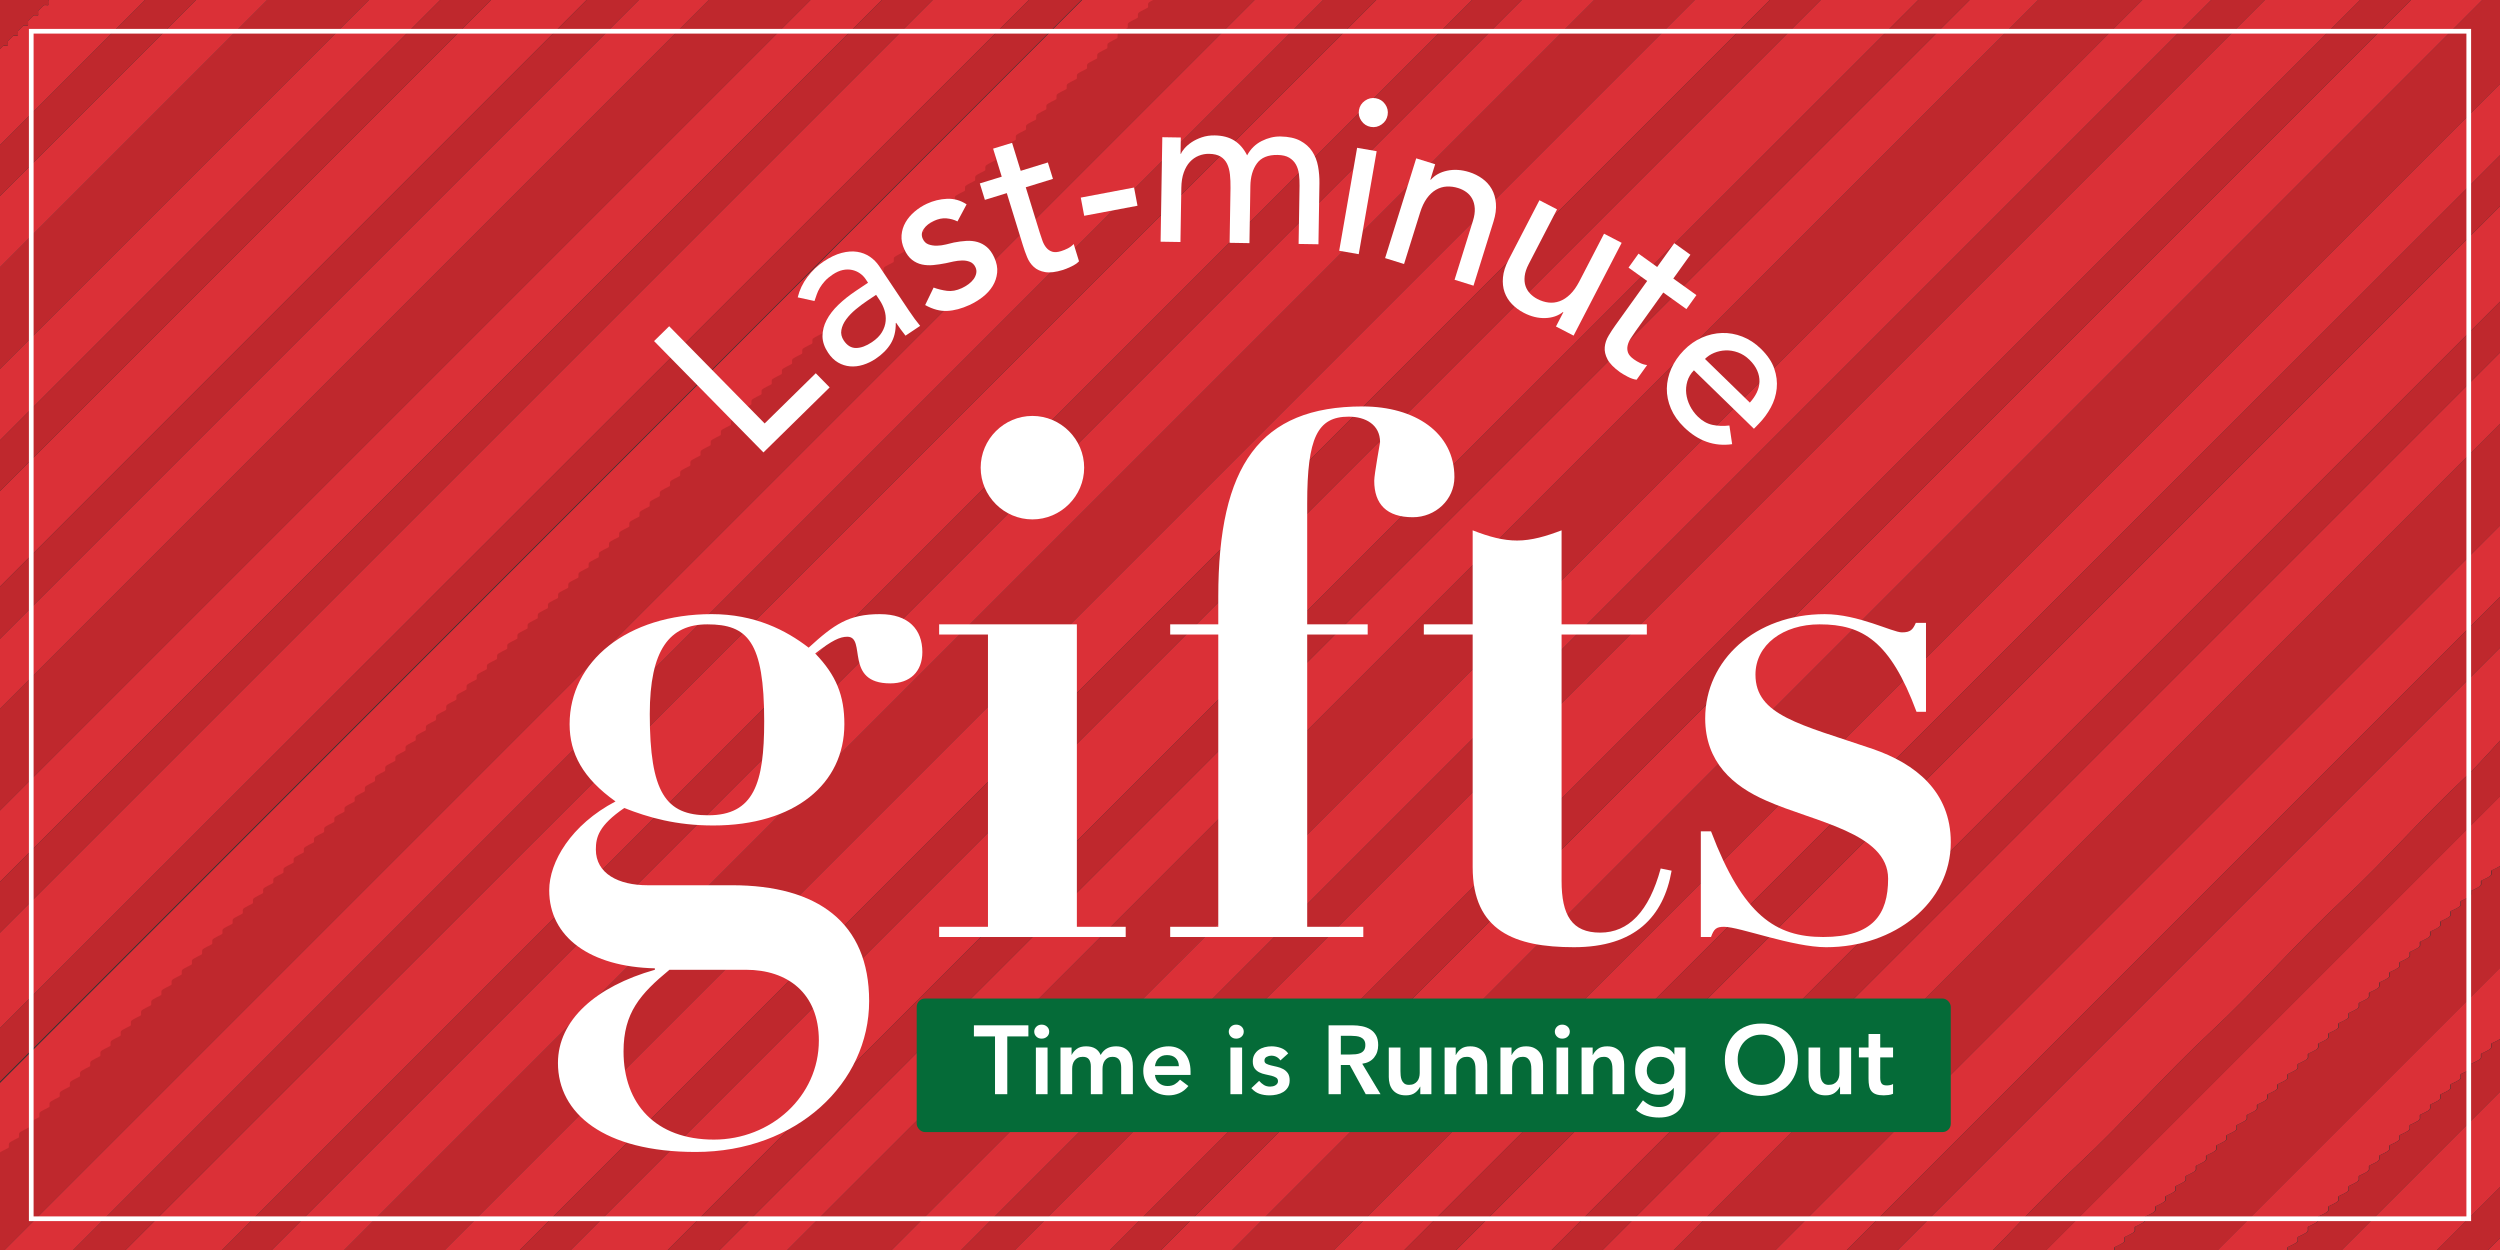
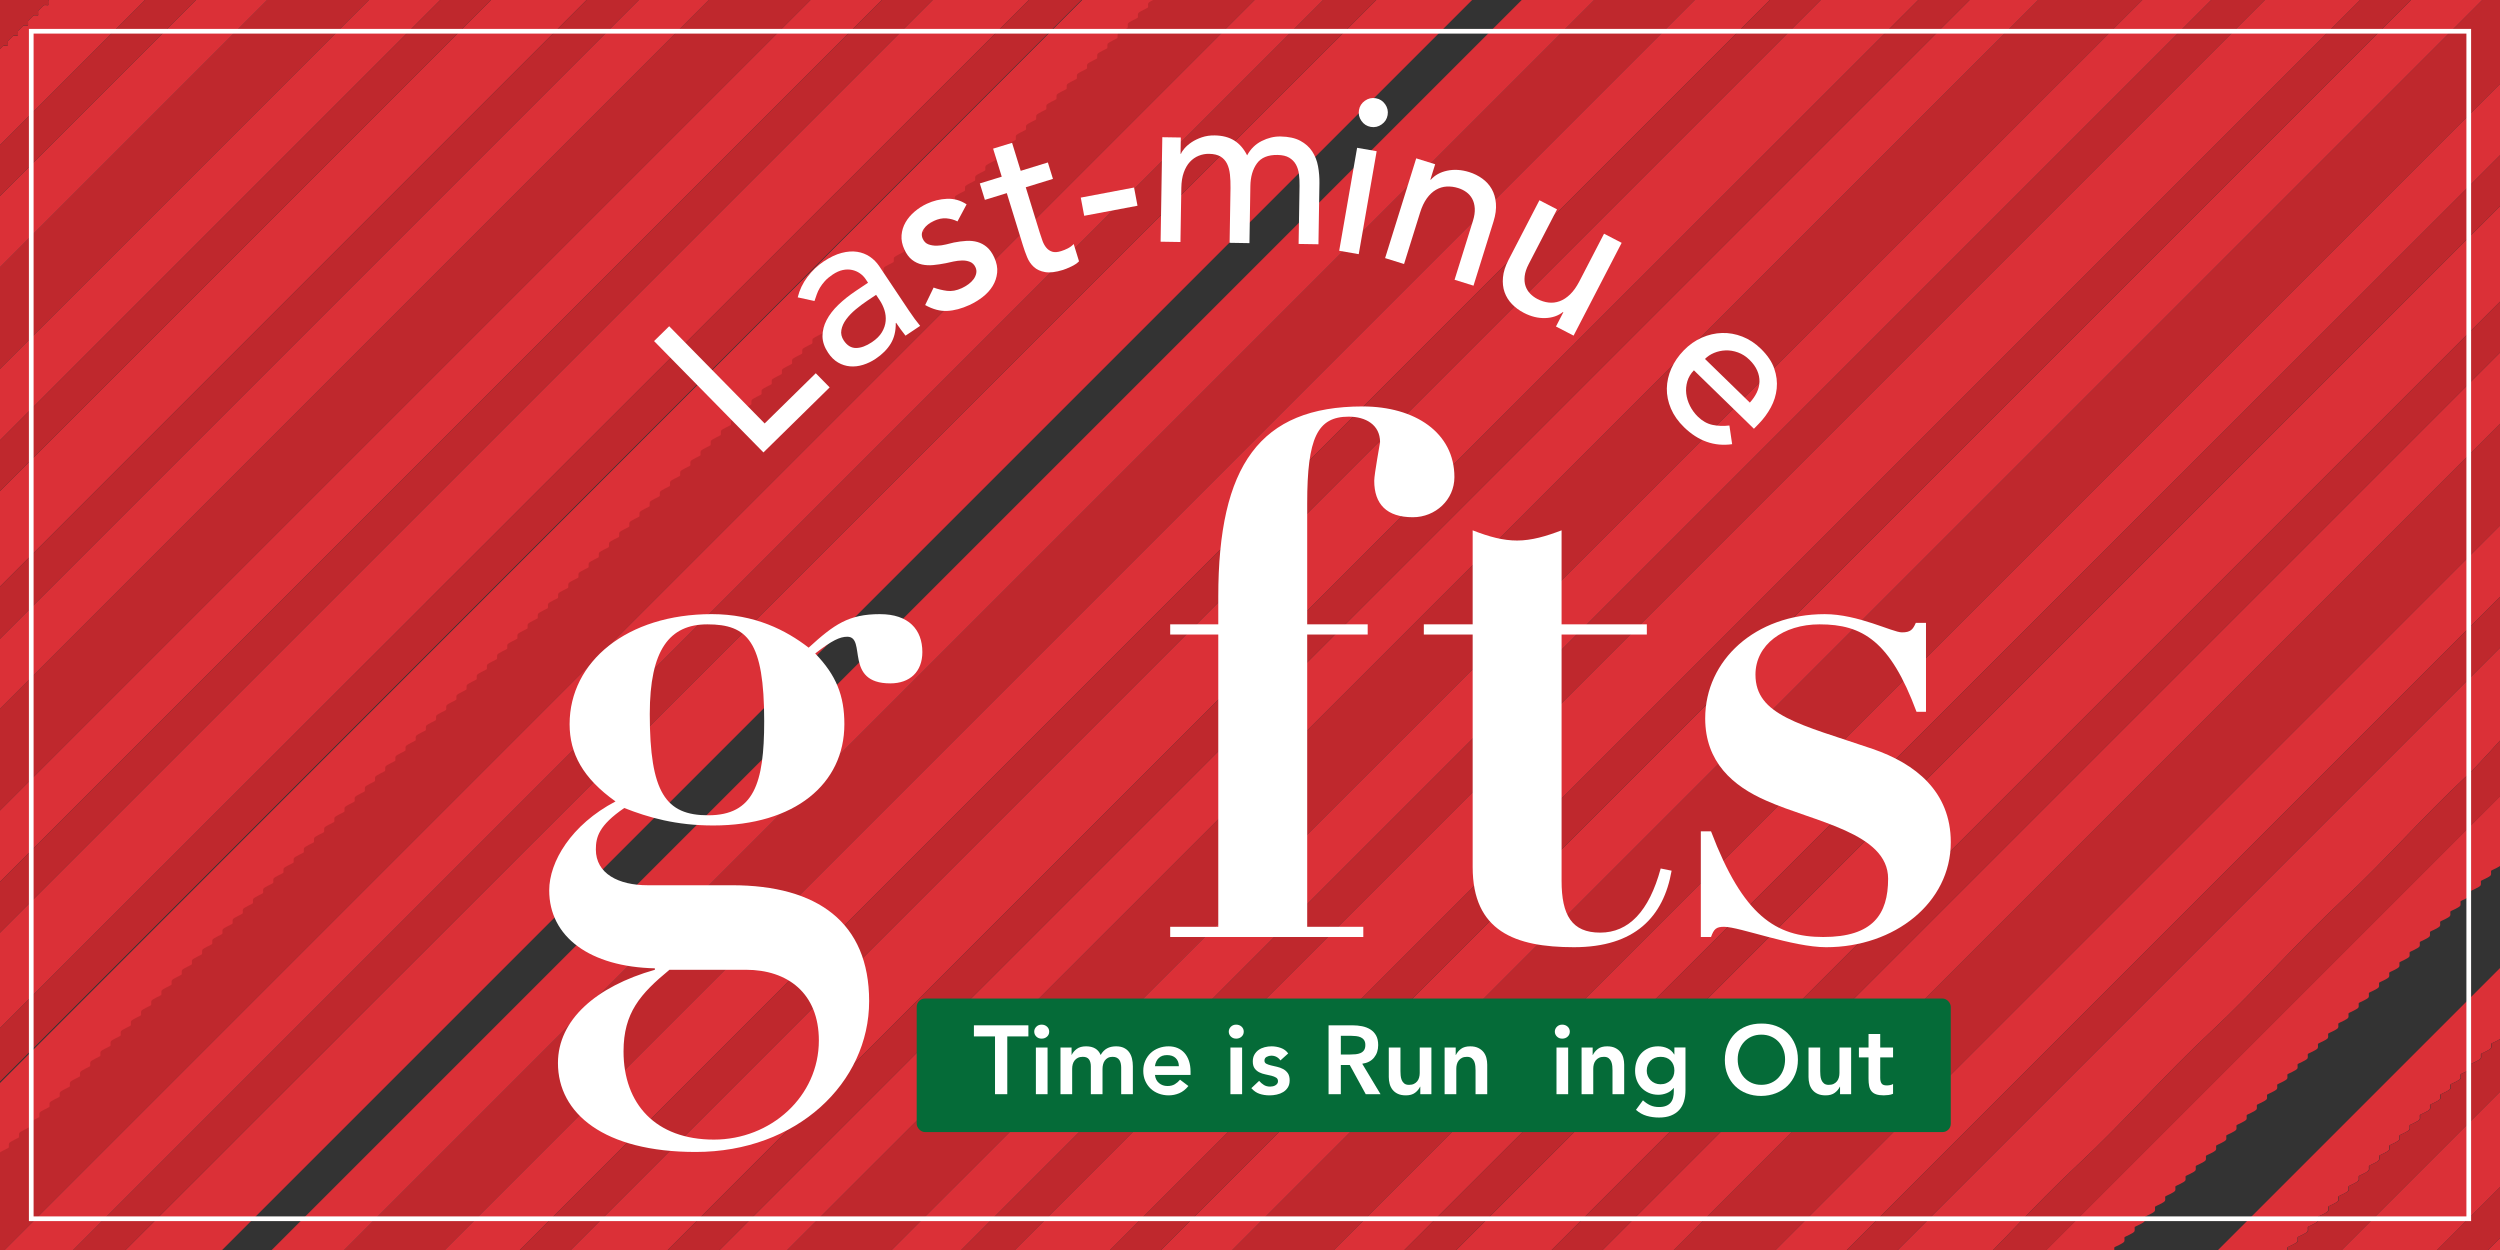
<svg xmlns="http://www.w3.org/2000/svg" id="Layer_1" data-name="Layer 1" viewBox="0 0 400 200">
  <rect x="0" y="0" width="400" height="200" fill="#333333" stroke="none" />
  <defs>
    <style>
      .cls-1 {
        fill: #bf282d;
      }

      .cls-2 {
        fill: #db3037;
      }

      .cls-3 {
        fill: none;
        stroke: #fff;
        stroke-miterlimit: 10;
        stroke-width: .75px;
      }

      .cls-4 {
        fill: #fff;
      }

      .cls-5 {
        fill: #056b38;
      }
    </style>
  </defs>
  <g>
    <path class="cls-1" d="M397.357-126.196L-3.668,274.829v-16.082L381.276-126.196c5.357.005,10.725-.013,16.082,0Z" />
    <path class="cls-2" d="M403.464-112.15c.006,5.221-.003,10.453,0,15.675L25.849,280.936h-15.471L403.464-112.15Z" />
    <path class="cls-1" d="M403.464-76.933c.002,5.425-.001,10.86,0,16.285L61.677,280.936h-16.489c.075-.631,1.01-.944,1.417-1.34.552-.536,1.436-1.781,1.989-2.333C165.272,160.838,281.691,44.267,398.367-72.166c1.183-1.18,2.336-2.736,3.537-3.883.356-.34,1.024-.92,1.56-.884Z" />
    <path class="cls-2" d="M361.733-126.196L-3.668,239.205v-15.471L346.466-126.196c5.086.001,10.182-.002,15.267,0Z" />
    <path class="cls-1" d="M326.923-126.196L-3.668,204.395v-16.692c.254-.132,1.546-.778,1.595-.854.104-.165-.038-.516.079-.724.144-.255,1.502-.829,1.549-.905.104-.166-.038-.516.079-.724.144-.255,1.502-.829,1.549-.905.104-.166-.038-.516.079-.724.144-.255,1.502-.829,1.549-.905.104-.166-.038-.516.079-.724.144-.255,1.502-.829,1.549-.905.104-.166-.038-.516.079-.724.144-.255,1.502-.829,1.549-.905.104-.166-.038-.516.079-.724.144-.255,1.502-.829,1.549-.905.104-.166-.038-.516.079-.724.144-.255,1.502-.829,1.549-.905.104-.166-.038-.516.079-.724.144-.255,1.502-.829,1.549-.905.104-.166-.038-.516.079-.724.144-.255,1.502-.829,1.549-.905.104-.166-.038-.516.079-.724.144-.255,1.502-.829,1.549-.905.104-.166-.038-.516.079-.724.144-.255,1.502-.829,1.549-.905.104-.166-.038-.516.079-.724.144-.255,1.502-.829,1.549-.905.104-.166-.038-.516.079-.724.144-.255,1.502-.829,1.549-.905.104-.166-.038-.516.079-.724.144-.255,1.502-.829,1.549-.905.104-.166-.038-.516.079-.724.144-.255,1.502-.829,1.549-.905.104-.166-.038-.516.079-.724.144-.255,1.502-.829,1.549-.905.104-.166-.038-.516.079-.724.144-.255,1.502-.829,1.549-.905.104-.166-.038-.516.079-.724.144-.255,1.502-.829,1.549-.905.104-.166-.038-.516.079-.724.144-.255,1.502-.829,1.549-.905.104-.166-.038-.516.079-.724.144-.255,1.502-.829,1.549-.905.104-.166-.038-.516.079-.724.144-.255,1.502-.829,1.549-.905.104-.166-.038-.516.079-.724.144-.255,1.502-.829,1.549-.905.104-.166-.038-.516.079-.724.144-.255,1.502-.829,1.549-.905.104-.166-.038-.516.079-.724.144-.255,1.502-.829,1.549-.905.104-.166-.038-.516.079-.724.144-.255,1.502-.829,1.549-.905.104-.166-.038-.516.079-.724.144-.255,1.502-.829,1.549-.905.104-.166-.038-.516.079-.724.144-.255,1.502-.829,1.549-.905.104-.166-.038-.516.079-.724.144-.255,1.502-.829,1.549-.905.104-.166-.038-.516.079-.724.144-.255,1.502-.829,1.549-.905.104-.166-.038-.516.079-.724.144-.255,1.502-.829,1.549-.905.104-.166-.038-.516.079-.724.144-.255,1.502-.829,1.549-.905.104-.166-.038-.516.079-.724.144-.255,1.502-.829,1.549-.905.104-.166-.038-.516.079-.724.144-.255,1.502-.829,1.549-.905.104-.166-.038-.516.079-.724.144-.255,1.502-.829,1.549-.905.104-.166-.038-.516.079-.724.144-.255,1.502-.829,1.549-.905.104-.166-.038-.516.079-.724.144-.255,1.502-.829,1.549-.905.104-.166-.038-.516.079-.724.144-.255,1.502-.829,1.549-.905.104-.166-.038-.516.079-.724.144-.255,1.502-.829,1.549-.905.104-.166-.038-.516.079-.724.144-.255,1.502-.829,1.549-.905.104-.166-.038-.516.079-.724.144-.255,1.502-.829,1.549-.905.104-.166-.038-.516.079-.724.144-.255,1.502-.829,1.549-.905.104-.166-.038-.516.079-.724.144-.255,1.502-.829,1.549-.905.104-.166-.038-.516.079-.724.144-.255,1.502-.829,1.549-.905.104-.166-.038-.516.079-.724.144-.255,1.502-.829,1.549-.905.104-.166-.038-.516.079-.724.144-.255,1.502-.829,1.549-.905.104-.166-.038-.516.079-.724.144-.255,1.502-.829,1.549-.905.104-.166-.038-.516.079-.724.144-.255,1.502-.829,1.549-.905.104-.166-.038-.516.079-.724.144-.255,1.502-.829,1.549-.905.104-.166-.038-.516.079-.724.144-.255,1.502-.829,1.549-.905.104-.166-.038-.516.079-.724.144-.255,1.502-.829,1.549-.905.104-.166-.038-.516.079-.724.144-.255,1.502-.829,1.549-.905.104-.166-.038-.516.079-.724.144-.255,1.502-.829,1.549-.905.104-.166-.038-.516.079-.724.144-.255,1.502-.829,1.549-.905.104-.166-.038-.516.079-.724.144-.255,1.502-.829,1.549-.905.104-.166-.038-.516.079-.724.144-.255,1.502-.829,1.549-.905.104-.166-.038-.516.079-.724.144-.255,1.502-.829,1.549-.905.104-.166-.038-.516.079-.724.144-.255,1.502-.829,1.549-.905.104-.166-.038-.516.079-.724.144-.255,1.502-.829,1.549-.905.104-.166-.038-.516.079-.724.144-.255,1.502-.829,1.549-.905.104-.166-.038-.516.079-.724.144-.255,1.502-.829,1.549-.905.104-.166-.038-.516.079-.724.144-.255,1.502-.829,1.549-.905.104-.166-.038-.516.079-.724.144-.255,1.502-.829,1.549-.905.104-.166-.038-.516.079-.724.144-.255,1.502-.829,1.549-.905.104-.166-.038-.516.079-.724.144-.255,1.502-.829,1.549-.905.104-.166-.038-.516.079-.724.144-.255,1.502-.829,1.549-.905.104-.166-.038-.516.079-.724.144-.255,1.502-.829,1.549-.905.104-.166-.038-.516.079-.724.144-.255,1.502-.829,1.549-.905.104-.166-.038-.516.079-.724.144-.255,1.502-.829,1.549-.905.104-.166-.038-.516.079-.724.144-.255,1.502-.829,1.549-.905.104-.166-.038-.516.079-.724.144-.255,1.502-.829,1.549-.905.104-.166-.038-.516.079-.724.144-.255,1.502-.829,1.549-.905.104-.166-.038-.516.079-.724.144-.255,1.502-.829,1.549-.905.104-.166-.038-.516.079-.724.144-.255,1.502-.829,1.549-.905.104-.166-.038-.516.079-.724.144-.255,1.502-.829,1.549-.905.104-.166-.038-.516.079-.724.144-.255,1.502-.829,1.549-.905.104-.166-.038-.516.079-.724.144-.255,1.502-.829,1.549-.905.104-.166-.038-.516.079-.724.144-.255,1.502-.829,1.549-.905.104-.166-.038-.516.079-.724.144-.255,1.502-.829,1.549-.905.104-.166-.038-.516.079-.724.144-.255,1.502-.829,1.549-.905.104-.166-.038-.516.079-.724.144-.255,1.502-.829,1.549-.905.104-.166-.038-.516.079-.724.144-.255,1.502-.829,1.549-.905.104-.166-.038-.516.079-.724.144-.255,1.502-.829,1.549-.905.104-.166-.038-.516.079-.724.144-.255,1.502-.829,1.549-.905.104-.166-.038-.516.079-.724.144-.255,1.502-.829,1.549-.905.104-.166-.038-.516.079-.724.144-.255,1.502-.829,1.549-.905.104-.166-.038-.516.079-.724.144-.255,1.502-.829,1.549-.905.104-.166-.038-.516.079-.724.144-.255,1.502-.829,1.549-.905.104-.166-.038-.516.079-.724.144-.255,1.502-.829,1.549-.905.104-.166-.038-.516.079-.724.144-.255,1.502-.829,1.549-.905.104-.166-.038-.516.079-.724.144-.255,1.502-.829,1.549-.905.104-.166-.038-.516.079-.724.144-.255,1.502-.829,1.549-.905.104-.166-.038-.516.079-.724.144-.255,1.502-.829,1.549-.905.104-.166-.038-.516.079-.724.144-.255,1.502-.829,1.549-.905.104-.166-.038-.516.079-.724.144-.255,1.502-.829,1.549-.905.104-.166-.038-.516.079-.724.144-.255,1.502-.829,1.549-.905.104-.166-.038-.516.079-.724.144-.255,1.502-.829,1.549-.905.104-.166-.038-.516.079-.724.144-.255,1.502-.829,1.549-.905.104-.166-.038-.516.079-.724.144-.255,1.502-.829,1.549-.905.104-.166-.038-.516.079-.724.144-.255,1.502-.829,1.549-.905.104-.166-.038-.516.079-.724.144-.255,1.502-.829,1.549-.905.104-.166-.038-.516.079-.724.144-.255,1.502-.829,1.549-.905.104-.166-.038-.516.079-.724.144-.255,1.502-.829,1.549-.905.104-.166-.038-.516.079-.724.144-.255,1.502-.829,1.549-.905.104-.166-.038-.516.079-.724.144-.255,1.502-.829,1.549-.905.104-.166-.038-.516.079-.724.144-.255,1.502-.829,1.549-.905.104-.166-.038-.516.079-.724.144-.255,1.502-.829,1.549-.905.104-.166-.038-.516.079-.724.144-.255,1.502-.829,1.549-.905.104-.166-.038-.516.079-.724.144-.255,1.502-.829,1.549-.905.104-.166-.038-.516.079-.724.144-.255,1.502-.829,1.549-.905.104-.166-.038-.516.079-.724.144-.255,1.502-.829,1.549-.905.104-.166-.038-.516.079-.724.144-.255,1.502-.829,1.549-.905.104-.166-.038-.516.079-.724.144-.255,1.502-.829,1.549-.905.104-.166-.038-.516.079-.724.144-.255,1.502-.829,1.549-.905.104-.166-.038-.516.079-.724.144-.255,1.502-.829,1.549-.905.104-.166-.038-.516.079-.724.144-.255,1.502-.829,1.549-.905.104-.166-.038-.516.079-.724.144-.255,1.502-.829,1.549-.905.104-.166-.038-.516.079-.724.144-.255,1.502-.829,1.549-.905.104-.166-.038-.516.079-.724.144-.255,1.502-.829,1.549-.905.104-.166-.038-.516.079-.724.144-.255,1.502-.829,1.549-.905.104-.166-.038-.516.079-.724.144-.255,1.502-.829,1.549-.905.104-.166-.038-.516.079-.724.144-.255,1.502-.829,1.549-.905.104-.166-.038-.516.079-.724.144-.255,1.502-.829,1.549-.905.104-.166-.038-.516.079-.724.144-.255,1.502-.829,1.549-.905.104-.166-.038-.516.079-.724.144-.255,1.502-.829,1.549-.905.104-.166-.038-.516.079-.724.144-.255,1.502-.829,1.549-.905.104-.166-.038-.516.079-.724.144-.255,1.502-.829,1.549-.905.104-.166-.038-.516.079-.724.144-.255,1.502-.829,1.549-.905.104-.166-.038-.516.079-.724.144-.255,1.502-.829,1.549-.905.104-.166-.038-.516.079-.724.144-.255,1.502-.829,1.549-.905.104-.166-.038-.516.079-.724.144-.255,1.502-.829,1.549-.905.104-.166-.038-.516.079-.724.144-.255,1.502-.829,1.549-.905.104-.166-.038-.516.079-.724.144-.255,1.502-.829,1.549-.905.104-.166-.038-.516.079-.724.144-.255,1.502-.829,1.549-.905.104-.166-.038-.516.079-.724.144-.255,1.502-.829,1.549-.905.104-.166-.038-.516.079-.724.144-.255,1.502-.829,1.549-.905.104-.166-.038-.516.079-.724.144-.255,1.502-.829,1.549-.905.104-.166-.038-.516.079-.724.144-.255,1.502-.829,1.549-.905.104-.166-.038-.516.079-.724.144-.255,1.502-.829,1.549-.905.104-.166-.038-.516.079-.724.144-.255,1.502-.829,1.549-.905.104-.166-.038-.516.079-.724.144-.255,1.502-.829,1.549-.905.104-.166-.038-.516.079-.724.144-.255,1.502-.829,1.549-.905.104-.166-.038-.516.079-.724.144-.255,1.502-.829,1.549-.905.104-.166-.038-.516.079-.724.144-.255,1.502-.829,1.549-.905.104-.166-.038-.516.079-.724.144-.255,1.502-.829,1.549-.905.104-.166-.038-.516.079-.724.144-.255,1.502-.829,1.549-.905.104-.166-.038-.516.079-.724.144-.255,1.502-.829,1.549-.905.104-.166-.038-.516.079-.724.144-.255,1.502-.829,1.549-.905.104-.166-.038-.516.079-.724.144-.255,1.502-.829,1.549-.905.104-.166-.038-.516.079-.724.144-.255,1.502-.829,1.549-.905.104-.166-.038-.516.079-.724.144-.255,1.502-.829,1.549-.905.104-.166-.038-.516.079-.724.144-.255,1.502-.829,1.549-.905.104-.166-.038-.516.079-.724.144-.255,1.502-.829,1.549-.905.104-.166-.038-.516.079-.724.144-.255,1.502-.829,1.549-.905.104-.166-.038-.516.079-.724.144-.255,1.502-.829,1.549-.905.104-.166-.038-.516.079-.724.144-.255,1.502-.829,1.549-.905.104-.166-.038-.516.079-.724.144-.255,1.502-.829,1.549-.905.104-.166-.038-.516.079-.724.144-.255,1.502-.829,1.549-.905.104-.166-.038-.516.079-.724.144-.255,1.502-.829,1.549-.905.104-.166-.038-.516.079-.724.144-.255,1.502-.829,1.549-.905.104-.166-.038-.516.079-.724.144-.255,1.502-.829,1.549-.905.104-.166-.038-.516.079-.724.144-.255,1.502-.829,1.549-.905.104-.166-.038-.516.079-.724.144-.255,1.502-.829,1.549-.905.104-.166-.038-.516.079-.724.144-.255,1.502-.829,1.549-.905.104-.166-.038-.516.079-.724.144-.255,1.502-.829,1.549-.905.104-.166-.038-.516.079-.724.144-.255,1.502-.829,1.549-.905.104-.166-.038-.516.079-.724.144-.255,1.502-.829,1.549-.905.104-.166-.038-.516.079-.724.144-.255,1.502-.829,1.549-.905.104-.166-.038-.516.079-.724.144-.255,1.502-.829,1.549-.905.104-.166-.038-.516.079-.724.144-.255,1.502-.829,1.549-.905.104-.166-.038-.516.079-.724.144-.255,1.502-.829,1.549-.905.104-.166-.038-.516.079-.724.144-.255,1.502-.829,1.549-.905.104-.166-.038-.516.079-.724.144-.255,1.502-.829,1.549-.905.104-.166-.038-.516.079-.724.144-.255,1.502-.829,1.549-.905.104-.166-.038-.516.079-.724.144-.255,1.502-.829,1.549-.905.104-.166-.038-.516.079-.724.144-.255,1.502-.829,1.549-.905.104-.166-.038-.516.079-.724.144-.255,1.502-.829,1.549-.905.104-.166-.038-.516.079-.724.144-.255,1.502-.829,1.549-.905.104-.166-.038-.516.079-.724.144-.255,1.502-.829,1.549-.905.104-.166-.038-.516.079-.724.144-.255,1.502-.829,1.549-.905.104-.166-.038-.516.079-.724.144-.255,1.502-.829,1.549-.905.104-.166-.038-.516.079-.724.144-.255,1.502-.829,1.549-.905.104-.166-.038-.516.079-.724.144-.255,1.502-.829,1.549-.905.104-.166-.038-.516.079-.724.144-.255,1.502-.829,1.549-.905.104-.166-.038-.516.079-.724.144-.255,1.502-.829,1.549-.905.104-.166-.038-.516.079-.724.144-.255,1.502-.829,1.549-.905.104-.166-.038-.516.079-.724.144-.255,1.502-.829,1.549-.905.104-.166-.038-.516.079-.724.144-.255,1.502-.829,1.549-.905.104-.166-.038-.516.079-.724.144-.255,1.502-.829,1.549-.905.104-.166-.038-.516.079-.724.144-.255,1.502-.829,1.549-.905.104-.166-.038-.516.079-.724.144-.255,1.502-.829,1.549-.905.104-.166-.038-.516.079-.724.144-.255,1.502-.829,1.549-.905.104-.165-.038-.515.079-.724.207-.369,1.615-.639,1.583-1.272,5.425.001,10.86-.001,16.285,0Z" />
    <path class="cls-2" d="M403.464-41.105c.001,5.086-.001,10.182,0,15.267L96.69,280.936h-15.267L403.464-41.105Z" />
    <path class="cls-2" d="M397.357-126.196c2.033.005,4.075-.003,6.108-.001.002,1.965-.006,3.939-.001,5.904L2.236,280.936H-3.668v-6.107L397.357-126.196Z" />
    <polygon class="cls-1" points="403.464 -6.296 403.464 9.99 132.518 280.936 116.233 280.936 403.464 -6.296" />
    <path class="cls-2" d="M290.892-126.196L-3.668,168.16v-15.267L275.421-126.196c5.154 0,10.317-.001,15.471,0Z" />
    <path class="cls-2" d="M381.276-126.196L-3.668,258.747v-11.603L369.672-126.196c3.864.002,7.739-.003,11.603,0Z" />
    <polygon class="cls-1" points="255.879 -126.196 -3.668 133.351 -3.668 117.065 239.594 -126.196 255.879 -126.196" />
    <path class="cls-2" d="M403.464-88.333c.002,3.797-.001,7.603,0,11.4-.536-.036-1.204.545-1.56.884-1.201,1.147-2.355,2.703-3.537,3.883C281.691,44.267,165.272,160.838,48.594,277.264c-.553.552-1.437,1.797-1.989,2.333-.407.395-1.342.709-1.417,1.34h-10.993L403.464-88.333Z" />
    <path class="cls-2" d="M403.464-60.648c.001,3.661-.001,7.332,0,10.993L72.873,280.936h-11.196L403.464-60.648Z" />
    <path class="cls-2" d="M337.916-126.196L-3.668,215.388v-10.993L326.923-126.196c3.661.001,7.332-.001,10.993,0Z" />
    <path class="cls-2" d="M403.464,29.532c0,5.086-0,10.182,0,15.267l-236.137,236.137h-15.267L403.464,29.532Z" />
    <path class="cls-2" d="M310.638-126.196c.031.633-1.377.903-1.583,1.272-.117.209.025.558-.079.724-.048.076-1.406.65-1.549.905-.117.208.025.558-.079.724-.048.076-1.406.65-1.549.905-.117.208.025.558-.079.724-.048.076-1.406.65-1.549.905-.117.208.025.558-.079.724-.048.076-1.406.65-1.549.905-.117.208.025.558-.079.724-.048.076-1.406.65-1.549.905-.117.208.025.558-.079.724-.048.076-1.406.65-1.549.905-.117.208.025.558-.079.724-.048.076-1.406.65-1.549.905-.117.208.025.558-.079.724-.048.076-1.406.65-1.549.905-.117.208.025.558-.079.724-.048.076-1.406.65-1.549.905-.117.208.025.558-.079.724-.048.076-1.406.65-1.549.905-.117.208.025.558-.079.724-.048.076-1.406.65-1.549.905-.117.208.025.558-.079.724-.048.076-1.406.65-1.549.905-.117.208.025.558-.079.724-.048.076-1.406.65-1.549.905-.117.208.025.558-.079.724-.048.076-1.406.65-1.549.905-.117.208.025.558-.079.724-.048.076-1.406.65-1.549.905-.117.208.025.558-.079.724-.048.076-1.406.65-1.549.905-.117.208.025.558-.079.724-.048.076-1.406.65-1.549.905-.117.208.025.558-.079.724-.048.076-1.406.65-1.549.905-.117.208.025.558-.079.724-.048.076-1.406.65-1.549.905-.117.208.025.558-.079.724-.048.076-1.406.65-1.549.905-.117.208.025.558-.079.724-.048.076-1.406.65-1.549.905-.117.208.025.558-.079.724-.048.076-1.406.65-1.549.905-.117.208.025.558-.079.724-.048.076-1.406.65-1.549.905-.117.208.025.558-.079.724-.048.076-1.406.65-1.549.905-.117.208.025.558-.079.724-.048.076-1.406.65-1.549.905-.117.208.025.558-.079.724-.048.076-1.406.65-1.549.905-.117.208.025.558-.079.724-.048.076-1.406.65-1.549.905-.117.208.025.558-.079.724-.048.076-1.406.65-1.549.905-.117.208.025.558-.079.724-.048.076-1.406.65-1.549.905-.117.208.025.558-.079.724-.048.076-1.406.65-1.549.905-.117.208.025.558-.079.724-.048.076-1.406.65-1.549.905-.117.208.025.558-.079.724-.048.076-1.406.65-1.549.905-.117.208.025.558-.079.724-.048.076-1.406.65-1.549.905-.117.208.025.558-.079.724-.048.076-1.406.65-1.549.905-.117.208.025.558-.079.724-.048.076-1.406.65-1.549.905-.117.208.025.558-.079.724-.048.076-1.406.65-1.549.905-.117.208.025.558-.079.724-.048.076-1.406.65-1.549.905-.117.208.025.558-.079.724-.048.076-1.406.65-1.549.905-.117.208.025.558-.079.724-.048.076-1.406.65-1.549.905-.117.208.025.558-.079.724-.048.076-1.406.65-1.549.905-.117.208.025.558-.079.724-.048.076-1.406.65-1.549.905-.117.208.025.558-.079.724-.048.076-1.406.65-1.549.905-.117.208.025.558-.079.724-.048.076-1.406.65-1.549.905-.117.208.025.558-.079.724-.048.076-1.406.65-1.549.905-.117.208.025.558-.079.724-.048.076-1.406.65-1.549.905-.117.208.025.558-.079.724-.048.076-1.406.65-1.549.905-.117.208.025.558-.079.724-.048.076-1.406.65-1.549.905-.117.208.025.558-.079.724-.048.076-1.406.65-1.549.905-.117.208.025.558-.079.724-.048.076-1.406.65-1.549.905-.117.208.025.558-.079.724-.048.076-1.406.65-1.549.905-.117.208.025.558-.079.724-.048.076-1.406.65-1.549.905-.117.208.025.558-.079.724-.048.076-1.406.65-1.549.905-.117.208.025.558-.079.724-.048.076-1.406.65-1.549.905-.117.208.025.558-.079.724-.048.076-1.406.65-1.549.905-.117.208.025.558-.079.724-.048.076-1.406.65-1.549.905-.117.208.025.558-.079.724-.048.076-1.406.65-1.549.905-.117.208.025.558-.079.724-.048.076-1.406.65-1.549.905-.117.208.025.558-.079.724-.048.076-1.406.65-1.549.905-.117.208.025.558-.079.724-.048.076-1.406.65-1.549.905-.117.208.025.558-.079.724-.048.076-1.406.65-1.549.905-.117.208.025.558-.079.724-.048.076-1.406.65-1.549.905-.117.208.025.558-.079.724-.048.076-1.406.65-1.549.905-.117.208.025.558-.079.724-.048.076-1.406.65-1.549.905-.117.208.025.558-.079.724-.048.076-1.406.65-1.549.905-.117.208.025.558-.079.724-.048.076-1.406.65-1.549.905-.117.208.025.558-.079.724-.048.076-1.406.65-1.549.905-.117.208.025.558-.079.724-.048.076-1.406.65-1.549.905-.117.208.025.558-.079.724-.048.076-1.406.65-1.549.905-.117.208.025.558-.079.724-.048.076-1.406.65-1.549.905-.117.208.025.558-.079.724-.048.076-1.406.65-1.549.905-.117.208.025.558-.079.724-.048.076-1.406.65-1.549.905-.117.208.025.558-.079.724-.048.076-1.406.65-1.549.905-.117.208.025.558-.079.724-.048.076-1.406.65-1.549.905-.117.208.025.558-.079.724-.048.076-1.406.65-1.549.905-.117.208.025.558-.079.724-.048.076-1.406.65-1.549.905-.117.208.025.558-.079.724-.048.076-1.406.65-1.549.905-.117.208.025.558-.079.724-.048.076-1.406.65-1.549.905-.117.208.025.558-.079.724-.048.076-1.406.65-1.549.905-.117.208.025.558-.079.724-.048.076-1.406.65-1.549.905-.117.208.025.558-.079.724-.048.076-1.406.65-1.549.905-.117.208.025.558-.079.724-.048.076-1.406.65-1.549.905-.117.208.025.558-.079.724-.048.076-1.406.65-1.549.905-.117.208.025.558-.079.724-.048.076-1.406.65-1.549.905-.117.208.025.558-.079.724-.048.076-1.406.65-1.549.905-.117.208.025.558-.079.724-.048.076-1.406.65-1.549.905-.117.208.025.558-.079.724-.048.076-1.406.65-1.549.905-.117.208.025.558-.079.724-.048.076-1.406.65-1.549.905-.117.208.025.558-.079.724-.048.076-1.406.65-1.549.905-.117.208.025.558-.079.724-.048.076-1.406.65-1.549.905-.117.208.025.558-.079.724-.048.076-1.406.65-1.549.905-.117.208.025.558-.079.724-.048.076-1.406.65-1.549.905-.117.208.025.558-.079.724-.048.076-1.406.65-1.549.905-.117.208.025.558-.079.724-.048.076-1.406.65-1.549.905-.117.208.025.558-.079.724-.048.076-1.406.65-1.549.905-.117.208.025.558-.079.724-.048.076-1.406.65-1.549.905-.117.208.025.558-.079.724-.048.076-1.406.65-1.549.905-.117.208.025.558-.079.724-.048.076-1.406.65-1.549.905-.117.208.025.558-.079.724-.048.076-1.406.65-1.549.905-.117.208.025.558-.079.724-.048.076-1.406.65-1.549.905-.117.208.025.558-.079.724-.048.076-1.406.65-1.549.905-.117.208.025.558-.079.724-.048.076-1.406.65-1.549.905-.117.208.025.558-.079.724-.048.076-1.406.65-1.549.905-.117.208.025.558-.079.724-.048.076-1.406.65-1.549.905-.117.208.025.558-.079.724-.048.076-1.406.65-1.549.905-.117.208.025.558-.079.724-.048.076-1.406.65-1.549.905-.117.208.025.558-.079.724-.048.076-1.406.65-1.549.905-.117.208.025.558-.079.724-.048.076-1.406.65-1.549.905-.117.208.025.558-.079.724-.048.076-1.406.65-1.549.905-.117.208.025.558-.079.724-.048.076-1.406.65-1.549.905-.117.208.025.558-.079.724-.048.076-1.406.65-1.549.905-.117.208.025.558-.079.724-.048.076-1.406.65-1.549.905-.117.208.025.558-.079.724-.048.076-1.406.65-1.549.905-.117.208.025.558-.079.724-.048.076-1.406.65-1.549.905-.117.208.025.558-.079.724-.048.076-1.406.65-1.549.905-.117.208.025.558-.079.724-.048.076-1.406.65-1.549.905-.117.208.025.558-.079.724-.048.076-1.406.65-1.549.905-.117.208.025.558-.079.724-.048.076-1.406.65-1.549.905-.117.208.025.558-.079.724-.048.076-1.406.65-1.549.905-.117.208.025.558-.079.724-.048.076-1.406.65-1.549.905-.117.208.025.558-.079.724-.048.076-1.406.65-1.549.905-.117.208.025.558-.079.724-.048.076-1.406.65-1.549.905-.117.208.025.558-.079.724-.048.076-1.406.65-1.549.905-.117.208.025.558-.079.724-.048.076-1.406.65-1.549.905-.117.208.025.558-.079.724-.048.076-1.406.65-1.549.905-.117.208.025.558-.079.724-.048.076-1.406.65-1.549.905-.117.208.025.558-.079.724-.048.076-1.406.65-1.549.905-.117.208.025.558-.079.724-.048.076-1.406.65-1.549.905-.117.208.025.558-.079.724-.048.076-1.406.65-1.549.905-.117.208.025.558-.079.724-.048.076-1.406.65-1.549.905-.117.208.025.558-.079.724-.048.076-1.406.65-1.549.905-.117.208.025.558-.079.724-.048.076-1.406.65-1.549.905-.117.208.025.558-.079.724-.048.076-1.406.65-1.549.905-.117.208.025.558-.079.724-.048.076-1.406.65-1.549.905-.117.208.025.558-.079.724-.048.076-1.406.65-1.549.905-.117.208.025.558-.079.724-.048.076-1.406.65-1.549.905-.117.208.025.558-.079.724-.048.076-1.406.65-1.549.905-.117.208.025.558-.079.724-.048.076-1.406.65-1.549.905-.117.208.025.558-.079.724-.048.076-1.406.65-1.549.905-.117.208.025.558-.079.724-.048.076-1.406.65-1.549.905-.117.208.025.558-.079.724-.048.076-1.406.65-1.549.905-.117.208.025.558-.079.724-.048.076-1.406.65-1.549.905-.117.208.025.558-.079.724-.048.076-1.406.65-1.549.905-.117.208.025.558-.079.724-.048.076-1.406.65-1.549.905-.117.208.025.558-.079.724-.048.076-1.406.65-1.549.905-.117.208.025.558-.079.724-.048.076-1.406.65-1.549.905-.117.208.025.558-.079.724-.048.076-1.406.65-1.549.905-.117.208.025.558-.079.724-.048.076-1.406.65-1.549.905-.117.208.025.558-.079.724-.048.076-1.406.65-1.549.905-.117.208.025.558-.079.724-.048.076-1.406.65-1.549.905-.117.208.025.558-.079.724-.048.076-1.406.65-1.549.905-.117.208.025.558-.079.724-.048.076-1.406.65-1.549.905-.117.208.025.558-.079.724-.048.076-1.406.65-1.549.905-.117.208.025.558-.079.724-.048.076-1.406.65-1.549.905-.117.208.025.558-.079.724-.048.076-1.406.65-1.549.905-.117.208.025.558-.079.724-.048.076-1.406.65-1.549.905-.117.208.025.558-.079.724-.048.076-1.406.65-1.549.905-.117.208.025.558-.079.724-.048.076-1.406.65-1.549.905-.117.208.025.558-.079.724-.048.076-1.406.65-1.549.905-.117.208.025.558-.079.724-.048.076-1.406.65-1.549.905-.117.208.025.558-.079.724-.048.076-1.406.65-1.549.905-.117.208.025.558-.079.724-.048.076-1.406.65-1.549.905-.117.208.025.558-.079.724-.048.076-1.406.65-1.549.905-.117.208.025.558-.079.724-.048.076-1.406.65-1.549.905-.117.208.025.558-.079.724-.048.076-1.406.65-1.549.905-.117.208.025.558-.079.724-.048.076-1.406.65-1.549.905-.117.208.025.558-.079.724-.048.076-1.406.65-1.549.905-.117.208.025.558-.079.724-.048.076-1.406.65-1.549.905-.117.208.025.558-.079.724-.048.076-1.406.65-1.549.905-.117.208.025.558-.079.724-.048.076-1.406.65-1.549.905-.117.208.025.558-.079.724-.048.076-1.406.65-1.549.905-.117.208.025.558-.079.724-.048.076-1.406.65-1.549.905-.117.208.025.558-.079.724-.048.076-1.406.65-1.549.905-.117.208.025.558-.079.724-.048.076-1.406.65-1.549.905-.117.208.025.558-.079.724-.048.076-1.406.65-1.549.905-.117.208.025.558-.079.724-.048.076-1.406.65-1.549.905-.117.208.025.558-.079.724-.048.076-1.406.65-1.549.905-.117.208.025.558-.079.724-.048.076-1.406.65-1.549.905-.117.208.025.558-.079.724-.048.076-1.406.65-1.549.905-.117.208.025.558-.079.724-.048.076-1.406.65-1.549.905-.117.208.025.558-.079.724-.048.076-1.406.65-1.549.905-.117.208.025.558-.079.724-.048.076-1.406.65-1.549.905-.117.208.025.558-.079.724-.048.076-1.406.65-1.549.905-.117.208.025.558-.079.724-.048.076-1.406.65-1.549.905-.117.208.025.558-.079.724-.048.076-1.406.65-1.549.905-.117.208.025.558-.079.724-.048.076-1.406.65-1.549.905-.117.208.025.558-.079.724-.048.076-1.406.65-1.549.905-.117.208.025.558-.079.724-.048.076-1.406.65-1.549.905-.117.208.025.558-.079.724-.048.076-1.406.65-1.549.905-.117.208.025.558-.079.724-.048.076-1.406.65-1.549.905-.117.208.025.558-.079.724-.048.076-1.406.65-1.549.905-.117.208.025.558-.079.724-.048.076-1.406.65-1.549.905-.117.208.025.559-.079.724-.048.076-1.341.722-1.595.854v-10.993L299.238-126.196c3.797 0,7.603-0,11.4,0Z" />
    <polygon class="cls-1" points="403.464 64.342 403.464 80.627 203.155 280.936 186.87 280.936 403.464 64.342" />
    <path class="cls-2" d="M403.464-17.695c0,3.797-0,7.603,0,11.4L116.233,280.936h-11.4L403.464-17.695Z" />
    <path class="cls-2" d="M220.051-126.196L-3.668,97.523v-15.267L204.784-126.196c5.086 0,10.182-0,15.267,0Z" />
    <path class="cls-1" d="M403.464-120.293c.007,2.711-.003,5.432,0,8.143L10.378,280.936H2.236L403.464-120.293Z" />
    <path class="cls-1" d="M403.464-96.475c.001,2.711-.001,5.432,0,8.143L34.195,280.936h-8.346L403.464-96.475Z" />
    <path class="cls-2" d="M403.464,9.99c0,3.797-0,7.603,0,11.4L143.714,280.936h-11.196L403.464,9.99Z" />
    <path class="cls-2" d="M267.279-126.196L-3.668,144.75v-11.4L255.879-126.196c3.797 0,7.603-0,11.4,0Z" />
-     <path class="cls-1" d="M369.672-126.196L-3.668,247.144v-7.939L361.733-126.196c2.643.001,5.296-.001,7.939,0Z" />
    <polygon class="cls-1" points="185.241 -126.196 -3.668 62.713 -3.668 46.428 168.956 -126.196 185.241 -126.196" />
    <path class="cls-1" d="M346.466-126.196L-3.668,223.734v-8.346L337.916-126.196c2.847 0,5.703-.001,8.55,0Z" />
    <path class="cls-1" d="M403.464-49.655c.001,2.847-0,5.703,0,8.55L81.423,280.936h-8.55L403.464-49.655Z" />
    <path class="cls-2" d="M239.594-126.196L-3.668,117.065v-11.196L228.397-126.196c3.729 0,7.467-0,11.196,0Z" />
    <path class="cls-2" d="M403.464,100.169c-0,5.154 0,10.317,0,15.471-.273.151-1.461.764-1.57.873-2.552,2.554-4.815,5.397-7.492,7.886-6.711,6.239-12.786,13.261-19.542,19.542-7.272,6.761-13.854,14.368-21.171,21.171-7.272,6.761-13.854,14.368-21.171,21.171-7.272,6.761-13.854,14.368-21.171,21.171-7.272,6.761-13.854,14.368-21.171,21.171-7.272,6.761-13.854,14.368-21.171,21.171-7.272,6.761-13.854,14.368-21.171,21.171-2.909,2.704-5.954,5.56-8.793,8.4-.109.109-.722,1.297-.873,1.57h-15.471l180.767-180.767Z" />
    <path class="cls-2" d="M403.464,52.942c0,3.797-0,7.603,0,11.4l-216.594,216.594h-11.4L403.464,52.942Z" />
    <polygon class="cls-1" points="299.238 -126.196 -3.668 176.71 -3.668 168.16 290.892 -126.196 299.238 -126.196" />
    <polygon class="cls-1" points="403.464 -25.838 403.464 -17.695 104.833 280.936 96.69 280.936 403.464 -25.838" />
-     <path class="cls-1" d="M403.464,135.183v16.285l-129.468,129.468h-16.285c-.099-.599.683-.7.772-.862.116-.21-.038-.594.074-.731.057-.071,1.376-.58,1.553-.899.118-.212-.035-.593.076-.73.057-.071,1.376-.581,1.553-.899.118-.212-.035-.593.076-.73.057-.071,1.376-.581,1.553-.899.118-.212-.035-.593.076-.73.057-.071,1.376-.581,1.553-.899.118-.212-.035-.593.076-.73.057-.071,1.376-.581,1.553-.899.118-.212-.035-.593.076-.73.057-.071,1.376-.581,1.553-.899.118-.212-.035-.593.076-.73.057-.071,1.376-.581,1.553-.899.118-.212-.035-.593.076-.73.057-.071,1.376-.581,1.553-.899.118-.212-.035-.593.076-.73.057-.071,1.376-.581,1.553-.899.118-.212-.035-.593.076-.73.057-.071,1.376-.581,1.553-.899.118-.212-.035-.593.076-.73.057-.071,1.376-.581,1.553-.899.118-.212-.035-.593.076-.73.057-.071,1.376-.581,1.553-.899.118-.212-.035-.593.076-.73.057-.071,1.376-.581,1.553-.899.118-.212-.035-.593.076-.73.057-.071,1.376-.581,1.553-.899.118-.212-.035-.593.076-.73.057-.071,1.376-.581,1.553-.899.118-.212-.035-.593.076-.73.057-.071,1.376-.581,1.553-.899.118-.212-.035-.593.076-.73.057-.071,1.376-.581,1.553-.899.118-.212-.035-.593.076-.73.057-.071,1.376-.581,1.553-.899.118-.212-.035-.593.076-.73.057-.071,1.376-.581,1.553-.899.118-.212-.035-.593.076-.73.057-.071,1.376-.581,1.553-.899.118-.212-.035-.593.076-.73.057-.071,1.376-.581,1.553-.899.118-.212-.035-.593.076-.73.057-.071,1.376-.581,1.553-.899.118-.212-.035-.593.076-.73.057-.071,1.376-.581,1.553-.899.118-.212-.035-.593.076-.73.057-.071,1.376-.581,1.553-.899.118-.212-.035-.593.076-.73.057-.071,1.376-.581,1.553-.899.118-.212-.035-.593.076-.73.057-.071,1.376-.581,1.553-.899.118-.212-.035-.593.076-.73.057-.071,1.376-.581,1.553-.899.118-.212-.035-.593.076-.73.057-.071,1.376-.581,1.553-.899.118-.212-.035-.593.076-.73.057-.071,1.376-.581,1.553-.899.118-.212-.035-.593.076-.73.057-.071,1.376-.581,1.553-.899.118-.212-.035-.593.076-.73.057-.071,1.376-.581,1.553-.899.118-.212-.035-.593.076-.73.057-.071,1.376-.581,1.553-.899.118-.212-.035-.593.076-.73.057-.071,1.376-.581,1.553-.899.118-.212-.035-.593.076-.73.057-.071,1.376-.581,1.553-.899.118-.212-.035-.593.076-.73.057-.071,1.376-.581,1.553-.899.118-.212-.035-.593.076-.73.057-.071,1.376-.581,1.553-.899.118-.212-.035-.593.076-.73.057-.071,1.376-.581,1.553-.899.118-.212-.035-.593.076-.73.057-.071,1.376-.581,1.553-.899.118-.212-.035-.593.076-.73.057-.071,1.376-.581,1.553-.899.118-.212-.035-.593.076-.73.057-.071,1.376-.581,1.553-.899.118-.212-.035-.593.076-.73.057-.071,1.376-.581,1.553-.899.118-.212-.035-.593.076-.73.057-.071,1.376-.581,1.553-.899.118-.212-.035-.593.076-.73.057-.071,1.376-.581,1.553-.899.118-.212-.035-.593.076-.73.057-.071,1.376-.581,1.553-.899.118-.212-.035-.593.076-.73.057-.071,1.376-.581,1.553-.899.118-.212-.035-.593.076-.73.057-.071,1.376-.581,1.553-.899.118-.212-.035-.593.076-.73.057-.071,1.376-.581,1.553-.899.118-.212-.035-.593.076-.73.057-.071,1.376-.581,1.553-.899.118-.212-.035-.593.076-.73.057-.071,1.376-.581,1.553-.899.118-.212-.035-.593.076-.73.057-.071,1.376-.581,1.553-.899.118-.212-.035-.593.076-.73.057-.071,1.376-.581,1.553-.899.118-.212-.035-.593.076-.73.057-.071,1.376-.581,1.553-.899.118-.212-.035-.593.076-.73.057-.071,1.376-.581,1.553-.899.118-.212-.035-.593.076-.73.057-.071,1.376-.581,1.553-.899.118-.212-.035-.593.076-.73.057-.071,1.376-.581,1.553-.899.118-.212-.035-.593.076-.73.057-.071,1.376-.581,1.553-.899.118-.212-.035-.593.076-.73.057-.071,1.376-.581,1.553-.899.118-.212-.035-.593.076-.73.057-.071,1.376-.581,1.553-.899.118-.212-.035-.593.076-.73.057-.071,1.376-.581,1.553-.899.118-.212-.035-.593.076-.73.057-.071,1.376-.581,1.553-.899.118-.212-.035-.593.076-.73.057-.071,1.376-.581,1.553-.899.118-.212-.035-.593.076-.73.057-.071,1.376-.581,1.553-.899.118-.212-.035-.593.076-.73.057-.071,1.376-.581,1.553-.899.118-.212-.035-.593.076-.73.057-.071,1.376-.581,1.553-.899.118-.212-.035-.593.076-.73.057-.071,1.376-.581,1.553-.899.118-.212-.035-.593.076-.73.057-.071,1.376-.581,1.553-.899.118-.212-.035-.593.076-.73.057-.071,1.376-.581,1.553-.899.118-.212-.035-.593.076-.73.057-.071,1.376-.581,1.553-.899.118-.212-.035-.593.076-.73.057-.071,1.376-.581,1.553-.899.118-.212-.035-.593.076-.73.057-.071,1.376-.581,1.553-.899.118-.212-.035-.593.076-.73.057-.071,1.376-.581,1.553-.899.118-.212-.035-.593.076-.73.057-.071,1.376-.581,1.553-.899.118-.212-.035-.593.076-.73.057-.071,1.376-.581,1.553-.899.118-.212-.035-.593.076-.73.057-.071,1.376-.581,1.553-.899.118-.212-.035-.593.076-.73.057-.071,1.376-.581,1.553-.899.118-.212-.035-.593.076-.73.057-.071,1.376-.581,1.553-.899.118-.212-.035-.593.076-.73.057-.071,1.376-.581,1.553-.899.118-.212-.035-.593.076-.73.057-.071,1.376-.581,1.553-.899.118-.212-.035-.593.076-.73.057-.071,1.376-.581,1.553-.899.118-.212-.035-.593.076-.73.057-.071,1.376-.581,1.553-.899.118-.212-.035-.593.076-.73.057-.071,1.376-.581,1.553-.899.118-.212-.035-.593.076-.73.057-.071,1.376-.581,1.553-.899.118-.212-.035-.593.076-.73.057-.071,1.376-.581,1.553-.899.118-.212-.035-.593.076-.73.057-.071,1.376-.581,1.553-.899.118-.212-.035-.593.076-.73.057-.071,1.376-.581,1.553-.899.118-.212-.035-.593.076-.73.057-.071,1.376-.581,1.553-.899.118-.212-.035-.593.076-.73.057-.071,1.376-.581,1.553-.899.118-.212-.035-.593.076-.73.057-.071,1.376-.581,1.553-.899.118-.212-.035-.591.076-.73.056-.071,1.349-.673,1.596-.85Z" />
    <polygon class="cls-1" points="275.421 -126.196 -3.668 152.893 -3.668 144.75 267.279 -126.196 275.421 -126.196" />
    <path class="cls-2" d="M149.414-126.196L-3.668,26.886v-15.471c.601.099.701-.683.859-.774.227-.129.7.024.767-.043.069-.069-.09-.544.043-.767.031-.052.767-.788.818-.818.223-.133.698.025.767-.043.069-.069-.09-.544.043-.767.031-.052.767-.788.818-.818.223-.133.698.025.767-.043s-.09-.544.043-.767c.031-.051.767-.788.818-.818.223-.133.698.025.767-.043s-.09-.544.043-.767c.031-.052.767-.788.818-.818.223-.133.698.025.767-.043.069-.069-.09-.544.043-.767.031-.052.767-.788.818-.818.223-.133.698.025.767-.043.069-.069-.09-.544.043-.767.031-.052.767-.788.818-.818.223-.133.698.025.767-.043.069-.069-.09-.544.043-.767.031-.052.767-.788.818-.818.223-.133.698.025.767-.043.069-.069-.09-.544.043-.767.031-.052.767-.788.818-.818.223-.133.698.025.767-.043.069-.069-.09-.544.043-.767.031-.052.767-.788.818-.818.223-.133.698.025.767-.043.069-.069-.09-.544.043-.767.031-.052.767-.788.818-.818.223-.133.698.025.767-.043.069-.069-.09-.544.043-.767.031-.052.767-.788.818-.818.223-.133.698.025.767-.043.069-.069-.09-.544.043-.767.031-.052.767-.788.818-.818.223-.133.698.025.767-.043.069-.069-.09-.544.043-.767.031-.052.767-.788.818-.818.223-.133.698.025.767-.043.069-.069-.09-.544.043-.767.031-.052.767-.788.818-.818.223-.133.698.025.767-.043.069-.069-.09-.544.043-.767.031-.052.767-.788.818-.818.223-.133.698.025.767-.043s-.09-.544.043-.767c.031-.051.767-.788.818-.818.223-.133.698.025.767-.043s-.09-.544.043-.767c.031-.052.767-.788.818-.818.223-.133.698.025.767-.043.069-.069-.09-.544.043-.767.031-.052.767-.788.818-.818.223-.133.698.025.767-.043.069-.069-.09-.544.043-.767.031-.052.767-.788.818-.818.223-.133.698.025.767-.043.069-.069-.09-.544.043-.767.031-.052.767-.788.818-.818.223-.133.698.025.767-.043s-.09-.544.043-.767c.031-.051.767-.788.818-.818.223-.133.698.025.767-.043.069-.069-.09-.544.043-.767.031-.051.767-.788.818-.818.223-.133.698.025.767-.043.069-.069-.09-.544.043-.767.031-.051.767-.788.818-.818.223-.133.698.025.767-.043.069-.069-.09-.544.043-.767.031-.051.767-.788.818-.818.223-.133.698.025.767-.043.069-.069-.09-.544.043-.767.031-.051.767-.788.818-.818.223-.133.698.025.767-.043.069-.069-.09-.544.043-.767.031-.051.767-.788.818-.818.223-.133.698.025.767-.043.069-.069-.09-.544.043-.767.031-.051.767-.788.818-.818.223-.133.698.025.767-.043.069-.069-.09-.544.043-.767.031-.051.767-.788.818-.818.223-.133.698.025.767-.043.069-.069-.09-.544.043-.767.031-.051.767-.788.818-.818.223-.133.698.025.767-.043.069-.069-.09-.544.043-.767.031-.051.767-.788.818-.818.223-.133.698.025.767-.043.069-.069-.09-.544.043-.767.031-.051.767-.788.818-.818.223-.133.698.025.767-.043s-.09-.544.043-.767c.031-.052.767-.788.818-.818.223-.133.698.025.767-.043.069-.069-.09-.544.043-.767.031-.052.767-.788.818-.818.223-.133.698.025.767-.043.069-.069-.09-.544.043-.767.031-.052.767-.788.818-.818.223-.133.698.025.767-.043.069-.069-.09-.544.043-.767.031-.052.767-.788.818-.818.223-.133.698.025.767-.043.069-.069-.09-.544.043-.767.031-.052.767-.788.818-.818.223-.133.698.025.767-.043.069-.069-.09-.544.043-.767.031-.052.767-.788.818-.818.223-.133.698.025.767-.043.069-.069-.09-.544.043-.767.031-.052.767-.788.818-.818.223-.133.698.025.767-.043.069-.069-.09-.544.043-.767.031-.052.767-.788.818-.818.223-.133.698.025.767-.043.069-.069-.09-.544.043-.767.031-.052.767-.788.818-.818.223-.133.698.025.767-.043.069-.069-.09-.544.043-.767.031-.052.767-.788.818-.818.223-.133.698.025.767-.043.069-.069-.09-.544.043-.767.031-.052.767-.788.818-.818.223-.133.698.025.767-.043.069-.069-.09-.544.043-.767.031-.052.767-.788.818-.818.223-.133.698.025.767-.043.069-.069-.09-.544.043-.767.031-.052.767-.788.818-.818.223-.133.698.025.767-.043.069-.069-.09-.544.043-.767.031-.052.767-.788.818-.818.223-.133.698.025.767-.043.069-.069-.09-.544.043-.767.031-.052.767-.788.818-.818.223-.133.698.025.767-.043.069-.069-.09-.544.043-.767.031-.052.767-.788.818-.818.223-.133.698.025.767-.043.069-.069-.09-.544.043-.767.031-.052.767-.788.818-.818.223-.133.698.025.767-.043.069-.069-.09-.544.043-.767.031-.052.767-.788.818-.818.223-.133.698.025.767-.043.069-.069-.09-.544.043-.767.031-.052.767-.788.818-.818.223-.133.698.025.767-.043.069-.069-.09-.544.043-.767.031-.052.767-.788.818-.818.223-.133.698.025.767-.043s-.09-.544.043-.767c.031-.051.767-.788.818-.818.223-.133.698.025.767-.043s-.09-.544.043-.767c.031-.052.767-.788.818-.818.223-.133.698.025.767-.043.069-.069-.09-.544.043-.767.031-.052.767-.788.818-.818.223-.133.698.025.767-.043.069-.069-.09-.544.043-.767.031-.052.767-.788.818-.818.223-.133.698.025.767-.043.069-.069-.09-.544.043-.767.031-.052.767-.788.818-.818.223-.133.698.025.767-.043.069-.069-.09-.544.043-.767.031-.052.767-.788.818-.818.223-.133.698.025.767-.043.069-.069-.09-.544.043-.767.031-.052.767-.788.818-.818.223-.133.698.025.767-.043.069-.069-.09-.544.043-.767.031-.052.767-.788.818-.818.223-.133.698.025.767-.043.069-.069-.09-.544.043-.767.031-.052.767-.788.818-.818.223-.133.698.025.767-.043.069-.069-.09-.544.043-.767.031-.052.767-.788.818-.818.223-.133.698.025.767-.043.069-.069-.09-.544.043-.767.031-.052.767-.788.818-.818.223-.133.698.025.767-.043.069-.069-.09-.544.043-.767.031-.052.767-.788.818-.818.223-.133.698.025.767-.043s-.09-.544.043-.767c.031-.051.767-.788.818-.818.223-.133.698.025.767-.043.069-.069-.09-.544.043-.767.031-.051.767-.788.818-.818.223-.133.698.025.767-.043.069-.069-.09-.544.043-.767.031-.051.767-.788.818-.818.223-.133.698.025.767-.043.069-.069-.09-.544.043-.767.031-.051.767-.788.818-.818.223-.133.698.025.767-.043.069-.069-.09-.544.043-.767.031-.051.767-.788.818-.818.223-.133.698.025.767-.043.069-.069-.09-.544.043-.767.031-.051.767-.788.818-.818.223-.133.698.025.767-.043.069-.069-.09-.544.043-.767.031-.051.767-.788.818-.818.223-.133.698.025.767-.043.069-.069-.09-.544.043-.767.031-.051.767-.788.818-.818.223-.133.698.025.767-.043.069-.069-.09-.544.043-.767.031-.051.767-.788.818-.818.223-.133.698.025.767-.043.069-.069-.09-.544.043-.767.031-.051.767-.788.818-.818.223-.133.698.025.767-.043.069-.069-.09-.544.043-.767.031-.051.767-.788.818-.818.223-.133.698.025.767-.043.069-.069-.09-.544.043-.767.031-.051.767-.788.818-.818.223-.133.698.025.767-.043.069-.069-.09-.544.043-.767.031-.051.767-.788.818-.818.223-.133.698.025.767-.043.069-.069-.09-.544.043-.767.031-.051.767-.788.818-.818.223-.133.698.025.767-.043.069-.069-.09-.544.043-.767.031-.051.767-.788.818-.818.223-.133.698.025.767-.043.069-.069-.09-.544.043-.767.031-.051.767-.788.818-.818.223-.133.698.025.767-.043.069-.069-.09-.544.043-.767.031-.051.767-.788.818-.818.223-.133.698.025.767-.043s-.09-.544.043-.767c.031-.052.767-.788.818-.818.223-.133.698.025.767-.043s-.09-.544.043-.767c.031-.051.767-.788.818-.818.223-.133.698.025.767-.043.069-.069-.09-.544.043-.767.031-.051.767-.788.818-.818.223-.133.698.025.767-.043.067-.067-.086-.54.043-.767.09-.158.873-.258.774-.859,5.154-0,10.317 0,15.471,0Z" />
    <path class="cls-2" d="M403.464,80.627c-0,3.797 0,7.603,0,11.4l-188.909,188.909h-11.4l200.309-200.309Z" />
    <path class="cls-2" d="M196.641-126.196L-3.668,74.113v-11.4L185.241-126.196c3.797-0,7.603 0,11.4,0Z" />
    <polygon class="cls-1" points="403.464 21.389 403.464 29.532 152.06 280.936 143.714 280.936 403.464 21.389" />
    <path class="cls-2" d="M168.956-126.196L-3.668,46.428v-11.4L157.556-126.196c3.797-0,7.603 0,11.4,0Z" />
    <polygon class="cls-1" points="403.464 44.799 403.464 52.942 175.47 280.936 167.328 280.936 403.464 44.799" />
    <polygon class="cls-1" points="228.397 -126.196 -3.668 105.869 -3.668 97.523 220.051 -126.196 228.397 -126.196" />
    <path class="cls-2" d="M403.464,123.987c-0,3.729 0,7.467,0,11.196-.247.177-1.54.779-1.596.85-.111.139.042.518-.076.73-.177.318-1.495.828-1.553.899-.111.136.042.518-.076.73-.177.318-1.495.828-1.553.899-.111.136.042.518-.076.73-.177.318-1.495.828-1.553.899-.111.136.042.518-.076.73-.177.318-1.495.828-1.553.899-.111.136.042.518-.076.73-.177.318-1.495.828-1.553.899-.111.136.042.518-.076.73-.177.318-1.495.828-1.553.899-.111.136.042.518-.076.73-.177.318-1.495.828-1.553.899-.111.136.042.518-.076.73-.177.318-1.495.828-1.553.899-.111.136.042.518-.076.73-.177.318-1.495.828-1.553.899-.111.136.042.518-.076.73-.177.318-1.495.828-1.553.899-.111.136.042.518-.076.73-.177.318-1.495.828-1.553.899-.111.136.042.518-.076.73-.177.318-1.495.828-1.553.899-.111.136.042.518-.076.73-.177.318-1.495.828-1.553.899-.111.136.042.518-.076.73-.177.318-1.495.828-1.553.899-.111.136.042.518-.076.73-.177.318-1.495.828-1.553.899-.111.136.042.518-.076.73-.177.318-1.495.828-1.553.899-.111.136.042.518-.076.73-.177.318-1.495.828-1.553.899-.111.136.042.518-.076.73-.177.318-1.495.828-1.553.899-.111.136.042.518-.076.73-.177.318-1.495.828-1.553.899-.111.136.042.518-.076.73-.177.318-1.495.828-1.553.899-.111.136.042.518-.076.73-.177.318-1.495.828-1.553.899-.111.136.042.518-.076.73-.177.318-1.495.828-1.553.899-.111.136.042.518-.076.73-.177.318-1.495.828-1.553.899-.111.136.042.518-.076.73-.177.318-1.495.828-1.553.899-.111.136.042.518-.076.73-.177.318-1.495.828-1.553.899-.111.136.042.518-.076.73-.177.318-1.495.828-1.553.899-.111.136.042.518-.076.73-.177.318-1.495.828-1.553.899-.111.136.042.518-.076.73-.177.318-1.495.828-1.553.899-.111.136.042.518-.076.73-.177.318-1.495.828-1.553.899-.111.136.042.518-.076.73-.177.318-1.495.828-1.553.899-.111.136.042.518-.076.73-.177.318-1.495.828-1.553.899-.111.136.042.518-.076.73-.177.318-1.495.828-1.553.899-.111.136.042.518-.076.73-.177.318-1.495.828-1.553.899-.111.136.042.518-.076.73-.177.318-1.495.828-1.553.899-.111.136.042.518-.076.73-.177.318-1.495.828-1.553.899-.111.136.042.518-.076.73-.177.318-1.495.828-1.553.899-.111.136.042.518-.076.73-.177.318-1.495.828-1.553.899-.111.136.042.518-.076.73-.177.318-1.495.828-1.553.899-.111.136.042.518-.076.73-.177.318-1.495.828-1.553.899-.111.136.042.518-.076.73-.177.318-1.495.828-1.553.899-.111.136.042.518-.076.73-.177.318-1.495.828-1.553.899-.111.136.042.518-.076.73-.177.318-1.495.828-1.553.899-.111.136.042.518-.076.73-.177.318-1.495.828-1.553.899-.111.136.042.518-.076.73-.177.318-1.495.828-1.553.899-.111.136.042.518-.076.73-.177.318-1.495.828-1.553.899-.111.136.042.518-.076.73-.177.318-1.495.828-1.553.899-.111.136.042.518-.076.73-.177.318-1.495.828-1.553.899-.111.136.042.518-.076.73-.177.318-1.495.828-1.553.899-.111.136.042.518-.076.73-.177.318-1.495.828-1.553.899-.111.136.042.518-.076.73-.177.318-1.495.828-1.553.899-.111.136.042.518-.076.73-.177.318-1.495.828-1.553.899-.111.136.042.518-.076.73-.177.318-1.495.828-1.553.899-.111.136.042.518-.076.73-.177.318-1.495.828-1.553.899-.111.136.042.518-.076.73-.177.318-1.495.828-1.553.899-.111.136.042.518-.076.73-.177.318-1.495.828-1.553.899-.111.136.042.518-.076.73-.177.318-1.495.828-1.553.899-.111.136.042.518-.076.73-.177.318-1.495.828-1.553.899-.111.136.042.518-.076.73-.177.318-1.495.828-1.553.899-.111.136.042.518-.076.73-.177.318-1.495.828-1.553.899-.111.136.042.518-.076.73-.177.318-1.495.828-1.553.899-.111.136.042.518-.076.73-.177.318-1.495.828-1.553.899-.111.136.042.518-.076.73-.177.318-1.495.828-1.553.899-.111.136.042.518-.076.73-.177.318-1.495.828-1.553.899-.111.136.042.518-.076.73-.177.318-1.495.828-1.553.899-.111.136.042.518-.076.73-.177.318-1.495.828-1.553.899-.111.136.042.518-.076.73-.177.318-1.495.828-1.553.899-.111.136.042.518-.076.73-.177.318-1.495.828-1.553.899-.111.136.042.518-.076.73-.177.318-1.495.828-1.553.899-.111.136.042.518-.076.73-.177.318-1.495.828-1.553.899-.111.136.042.518-.076.73-.177.318-1.495.828-1.553.899-.111.136.042.518-.076.73-.177.318-1.495.828-1.553.899-.111.136.042.518-.076.73-.177.318-1.495.828-1.553.899-.111.136.042.518-.076.73-.177.318-1.495.828-1.553.899-.111.136.042.518-.076.73-.177.318-1.495.828-1.553.899-.111.136.042.518-.076.73-.177.318-1.495.828-1.553.899-.111.136.042.518-.076.73-.177.318-1.495.828-1.553.899-.111.136.042.518-.076.73-.177.318-1.495.828-1.553.899-.111.136.042.518-.076.73-.177.318-1.495.828-1.553.899-.111.136.042.518-.076.73-.177.318-1.495.828-1.553.899-.111.136.042.518-.076.73-.177.318-1.495.828-1.553.899-.111.136.042.518-.076.73-.177.318-1.495.828-1.553.899-.111.136.042.518-.076.73-.177.318-1.495.828-1.553.899-.111.136.042.518-.076.73-.177.318-1.495.828-1.553.899-.111.136.042.518-.076.73-.177.318-1.495.828-1.553.899-.111.136.042.518-.076.73-.177.318-1.495.828-1.553.899-.111.136.042.518-.076.73-.177.318-1.495.828-1.553.899-.111.136.042.518-.076.73-.177.318-1.495.828-1.553.899-.111.136.042.518-.076.73-.177.318-1.495.828-1.553.899-.112.137.042.521-.074.731-.089.161-.872.263-.772.862h-11.196l156.949-156.949Z" />
    <polygon class="cls-1" points="204.784 -126.196 -3.668 82.256 -3.668 74.113 196.641 -126.196 204.784 -126.196" />
    <path class="cls-2" d="M403.464,171.214c-.001,5.086.001,10.182,0,15.267l-94.455,94.455h-15.267l109.722-109.722Z" />
    <polygon class="cls-1" points="403.464 92.027 403.464 100.169 222.698 280.936 214.555 280.936 403.464 92.027" />
    <path class="cls-2" d="M125.8-126.196c.117.551-.535.453-.715.815-.124.248-.054.744-.115.8-.067.062-1.15.11-1.513.829-.126.25-.054.743-.115.8-.062.057-.969.062-1.421.709-.238.34-.153.87-.207.92-.062.057-.97.063-1.421.709-.238.34-.153.87-.207.92-.062.057-.97.063-1.421.709-.238.34-.153.87-.207.92-.062.057-.97.063-1.421.709-.238.34-.153.87-.207.92-.062.057-.97.063-1.421.709-.238.34-.153.87-.207.92-.062.057-.97.063-1.421.709-.238.34-.153.87-.207.92-.062.057-.97.063-1.421.709-.238.34-.153.87-.207.92-.062.057-.97.063-1.421.709-.238.34-.153.87-.207.92-.062.057-.97.063-1.421.709-.238.34-.153.87-.207.92-.062.057-.97.063-1.421.709-.238.34-.153.87-.207.92-.062.057-.97.063-1.421.709-.238.34-.153.87-.207.92-.062.057-.97.063-1.421.709-.238.34-.153.87-.207.92-.062.057-.97.063-1.421.709-.238.34-.153.87-.207.92-.062.057-.97.063-1.421.709-.238.34-.153.87-.207.92-.062.057-.97.063-1.421.709-.238.34-.153.87-.207.92-.062.057-.97.063-1.421.709-.238.34-.153.87-.207.92-.062.057-.97.063-1.421.709-.238.34-.153.87-.207.92-.062.057-.97.063-1.421.709-.238.34-.153.87-.207.92-.062.057-.97.063-1.421.709-.238.34-.153.87-.207.92-.062.057-.97.063-1.421.709-.238.34-.153.87-.207.92-.062.057-.97.063-1.421.709-.238.34-.153.87-.207.92-.062.057-.97.063-1.421.709-.238.34-.153.87-.207.92-.062.057-.97.063-1.421.709-.238.34-.153.87-.207.92-.062.057-.97.063-1.421.709-.238.34-.153.87-.207.92-.062.057-.97.063-1.421.709-.238.34-.153.87-.207.92-.062.057-.97.063-1.421.709-.238.34-.153.87-.207.92-.062.057-.97.063-1.421.709-.238.34-.153.87-.207.92-.062.057-.97.063-1.421.709-.238.34-.153.87-.207.92-.062.057-.97.063-1.421.709-.238.34-.153.87-.207.92-.062.057-.97.063-1.421.709-.238.34-.153.87-.207.92-.062.057-.97.063-1.421.709-.238.34-.153.87-.207.92-.062.057-.97.063-1.421.709-.238.34-.153.87-.207.92-.062.057-.97.063-1.421.709-.238.34-.153.87-.207.92-.062.057-.97.063-1.421.709-.238.34-.153.87-.207.92-.062.057-.97.063-1.421.709-.238.34-.153.87-.207.92-.062.057-.97.063-1.421.709-.238.34-.153.87-.207.92-.062.057-.97.063-1.421.709-.238.34-.153.87-.207.92-.062.057-.97.063-1.421.709-.238.34-.153.87-.207.92-.062.057-.97.063-1.421.709-.238.34-.153.87-.207.92-.062.057-.97.063-1.421.709-.238.34-.153.87-.207.92-.062.057-.97.063-1.421.709-.238.34-.153.87-.207.92-.062.057-.97.063-1.421.709-.238.34-.153.87-.207.92-.062.057-.97.063-1.421.709-.238.34-.153.87-.207.92-.062.057-.97.063-1.421.709-.238.34-.153.87-.207.92-.062.057-.97.063-1.421.709-.238.34-.153.87-.207.92-.062.057-.97.063-1.421.709-.238.34-.153.87-.207.92-.062.057-.97.063-1.421.709-.238.34-.153.87-.207.92-.062.057-.97.063-1.421.709-.238.34-.153.87-.207.92-.062.057-.97.063-1.421.709-.238.34-.153.87-.207.92-.062.057-.97.063-1.421.709-.238.34-.153.87-.207.92-.062.057-.97.063-1.421.709-.238.34-.153.87-.207.92-.062.057-.97.063-1.421.709-.238.34-.153.87-.207.92-.062.057-.97.063-1.421.709-.238.34-.153.87-.207.92-.062.057-.97.063-1.421.709-.238.34-.153.87-.207.92-.062.057-.97.063-1.421.709-.238.34-.153.87-.207.92-.062.057-.97.063-1.421.709-.238.34-.153.87-.207.92-.062.057-.97.063-1.421.709-.238.34-.153.87-.207.92-.062.057-.97.063-1.421.709-.238.34-.153.87-.207.92-.062.057-.97.063-1.421.709-.238.34-.153.87-.207.92-.062.057-.97.063-1.421.709-.238.34-.153.87-.207.92-.062.057-.97.063-1.421.709-.238.34-.153.87-.207.92-.062.057-.97.063-1.421.709-.238.34-.153.87-.207.92-.062.057-.97.063-1.421.709-.238.34-.153.87-.207.92-.062.057-.97.063-1.421.709-.238.34-.153.87-.207.92-.062.057-.97.063-1.421.709-.238.34-.153.87-.207.92-.062.057-.97.063-1.421.709-.238.34-.153.87-.207.92-.062.057-.97.063-1.421.709-.238.34-.153.87-.207.92-.062.057-.97.063-1.421.709-.238.34-.153.87-.207.92-.062.057-.97.063-1.421.709-.238.34-.153.87-.207.92-.062.057-.97.063-1.421.709-.238.34-.153.87-.207.92-.062.057-.97.063-1.421.709-.238.34-.153.87-.207.92-.062.057-.97.063-1.421.709-.238.34-.153.87-.207.92-.062.057-.97.063-1.421.709-.238.34-.153.87-.207.92-.062.057-.97.063-1.421.709-.238.34-.153.87-.207.92-.062.057-.97.063-1.421.709-.238.34-.153.87-.207.92-.062.057-.97.063-1.421.709-.238.34-.153.87-.207.92-.062.057-.97.063-1.421.709-.238.34-.153.871-.207.92-.089.081-.465-.045-.639.021-.21.079-.4.716-.975.603v-11.196c.601.099.701-.683.859-.774.227-.129.7.024.767-.043.069-.069-.09-.544.043-.767.031-.052.767-.788.818-.818.223-.133.698.025.767-.043.069-.069-.09-.544.043-.767.031-.052.767-.788.818-.818.223-.133.698.025.767-.043s-.09-.544.043-.767c.031-.051.767-.788.818-.818.223-.133.698.025.767-.043s-.09-.544.043-.767c.031-.052.767-.788.818-.818.223-.133.698.025.767-.043.069-.069-.09-.544.043-.767.031-.052.767-.788.818-.818.223-.133.698.025.767-.043.069-.069-.09-.544.043-.767.031-.052.767-.788.818-.818.223-.133.698.025.767-.043.069-.069-.09-.544.043-.767.031-.052.767-.788.818-.818.223-.133.698.025.767-.043.069-.069-.09-.544.043-.767.031-.052.767-.788.818-.818.223-.133.698.025.767-.043s-.09-.544.043-.767c.031-.051.767-.788.818-.818.223-.133.698.025.767-.043.069-.069-.09-.544.043-.767.031-.051.767-.788.818-.818.223-.133.698.025.767-.043.069-.069-.09-.544.043-.767.031-.051.767-.788.818-.818.223-.133.698.025.767-.043.069-.069-.09-.544.043-.767.031-.051.767-.788.818-.818.223-.133.698.025.767-.043.069-.069-.09-.544.043-.767.031-.051.767-.788.818-.818.223-.133.698.025.767-.043.069-.069-.09-.544.043-.767.031-.051.767-.788.818-.818.223-.133.698.025.767-.043.069-.069-.09-.544.043-.767.031-.051.767-.788.818-.818.223-.133.698.025.767-.043.069-.069-.09-.544.043-.767.031-.051.767-.788.818-.818.223-.133.698.025.767-.043.069-.069-.09-.544.043-.767.031-.051.767-.788.818-.818.223-.133.698.025.767-.043.069-.069-.09-.544.043-.767.031-.051.767-.788.818-.818.223-.133.698.025.767-.043.069-.069-.09-.544.043-.767.031-.051.767-.788.818-.818.223-.133.698.025.767-.043.069-.069-.09-.544.043-.767.031-.051.767-.788.818-.818.223-.133.698.025.767-.043.069-.069-.09-.544.043-.767.031-.051.767-.788.818-.818.223-.133.698.025.767-.043.069-.069-.09-.544.043-.767.031-.051.767-.788.818-.818.223-.133.698.025.767-.043.069-.069-.09-.544.043-.767.031-.051.767-.788.818-.818.223-.133.698.025.767-.043.069-.069-.09-.544.043-.767.031-.051.767-.788.818-.818.223-.133.698.025.767-.043.069-.069-.09-.544.043-.767.031-.051.767-.788.818-.818.223-.133.698.025.767-.043.069-.069-.09-.544.043-.767.031-.051.767-.788.818-.818.223-.133.698.025.767-.043.069-.069-.09-.544.043-.767.031-.051.767-.788.818-.818.223-.133.698.025.767-.043.069-.069-.09-.544.043-.767.031-.051.767-.788.818-.818.223-.133.698.025.767-.043.069-.069-.09-.544.043-.767.031-.051.767-.788.818-.818.223-.133.698.025.767-.043.069-.069-.09-.544.043-.767.031-.051.767-.788.818-.818.223-.133.698.025.767-.043.069-.069-.09-.544.043-.767.031-.051.767-.788.818-.818.223-.133.698.025.767-.043s-.09-.544.043-.767c.031-.052.767-.788.818-.818.223-.133.698.025.767-.043.069-.069-.09-.544.043-.767.031-.052.767-.788.818-.818.223-.133.698.025.767-.043.069-.069-.09-.544.043-.767.031-.052.767-.788.818-.818.223-.133.698.025.767-.043.069-.069-.09-.544.043-.767.031-.052.767-.788.818-.818.223-.133.698.025.767-.043.069-.069-.09-.544.043-.767.031-.052.767-.788.818-.818.223-.133.698.025.767-.043.069-.069-.09-.544.043-.767.031-.052.767-.788.818-.818.223-.133.698.025.767-.043.069-.069-.09-.544.043-.767.031-.052.767-.788.818-.818.223-.133.698.025.767-.043.069-.069-.09-.544.043-.767.031-.052.767-.788.818-.818.223-.133.698.025.767-.043s-.09-.544.043-.767c.031-.051.767-.788.818-.818.223-.133.698.025.767-.043s-.09-.544.043-.767c.031-.052.767-.788.818-.818.223-.133.698.025.767-.043.069-.069-.09-.544.043-.767.031-.052.767-.788.818-.818.223-.133.698.025.767-.043.069-.069-.09-.544.043-.767.031-.052.767-.788.818-.818.223-.133.698.025.767-.043.069-.069-.09-.544.043-.767.031-.052.767-.788.818-.818.223-.133.698.025.767-.043.069-.069-.09-.544.043-.767.031-.052.767-.788.818-.818.223-.133.698.025.767-.043.069-.069-.09-.544.043-.767.031-.052.767-.788.818-.818.223-.133.698.025.767-.043.069-.069-.09-.544.043-.767.031-.052.767-.788.818-.818.223-.133.698.025.767-.043.069-.069-.09-.544.043-.767.031-.052.767-.788.818-.818.223-.133.698.025.767-.043.069-.069-.09-.544.043-.767.031-.052.767-.788.818-.818.223-.133.698.025.767-.043.069-.069-.09-.544.043-.767.031-.052.767-.788.818-.818.223-.133.698.025.767-.043.069-.069-.09-.544.043-.767.031-.052.767-.788.818-.818.223-.133.698.025.767-.043.069-.069-.09-.544.043-.767.031-.052.767-.788.818-.818.223-.133.698.025.767-.043.069-.069-.09-.544.043-.767.031-.052.767-.788.818-.818.223-.133.698.025.767-.043.069-.069-.09-.544.043-.767.031-.052.767-.788.818-.818.223-.133.698.025.767-.043.069-.069-.09-.544.043-.767.031-.052.767-.788.818-.818.223-.133.698.025.767-.043.069-.069-.09-.544.043-.767.031-.052.767-.788.818-.818.223-.133.698.025.767-.043s-.09-.544.043-.767c.031-.051.767-.788.818-.818.223-.133.698.025.767-.043s-.09-.544.043-.767c.031-.052.767-.788.818-.818.223-.133.698.025.767-.043.069-.069-.09-.544.043-.767.031-.052.767-.788.818-.818.223-.133.698.025.767-.043.069-.069-.09-.544.043-.767.031-.052.767-.788.818-.818.223-.133.698.025.767-.043.069-.069-.09-.544.043-.767.031-.052.767-.788.818-.818.223-.133.698.025.767-.043.069-.069-.09-.544.043-.767.031-.052.767-.788.818-.818.223-.133.698.025.767-.043.069-.069-.09-.544.043-.767.031-.052.767-.788.818-.818.223-.133.698.025.767-.043.069-.069-.09-.544.043-.767.031-.052.767-.788.818-.818.223-.133.698.025.767-.043s-.09-.544.043-.767c.031-.051.767-.788.818-.818.223-.133.698.025.767-.043.069-.069-.09-.544.043-.767.031-.051.767-.788.818-.818.223-.133.698.025.767-.043.069-.069-.09-.544.043-.767.031-.051.767-.788.818-.818.223-.133.698.025.767-.043.069-.069-.09-.544.043-.767.031-.051.767-.788.818-.818.223-.133.698.025.767-.043s-.09-.544.043-.767c.031-.052.767-.788.818-.818.223-.133.698.025.767-.043s-.09-.544.043-.767c.031-.051.767-.788.818-.818.223-.133.698.025.767-.043.069-.069-.09-.544.043-.767.031-.051.767-.788.818-.818.223-.133.698.025.767-.043.067-.067-.086-.54.043-.767.09-.158.873-.258.774-.859,3.797-0,7.603 0,11.4,0Z" />
    <path class="cls-2" d="M403.464,151.468c-0,3.797 0,7.603,0,11.4-.247.177-1.54.779-1.596.85-.111.139.042.518-.076.73-.177.318-1.495.828-1.553.899-.111.136.042.518-.076.73-.177.318-1.495.828-1.553.899-.111.136.042.518-.076.73-.177.318-1.495.828-1.553.899-.111.136.042.518-.076.73-.177.318-1.495.828-1.553.899-.111.136.042.518-.076.73-.177.318-1.495.828-1.553.899-.111.136.042.518-.076.73-.177.318-1.495.828-1.553.899-.111.136.042.518-.076.73-.177.318-1.495.828-1.553.899-.111.136.042.518-.076.73-.177.318-1.495.828-1.553.899-.111.136.042.518-.076.73-.177.318-1.495.828-1.553.899-.111.136.042.518-.076.73-.177.318-1.495.828-1.553.899-.111.136.042.518-.076.73-.177.318-1.495.828-1.553.899-.111.136.042.518-.076.73-.177.318-1.495.828-1.553.899-.111.136.042.518-.076.73-.177.318-1.495.828-1.553.899-.111.136.042.518-.076.73-.177.318-1.495.828-1.553.899-.111.136.042.518-.076.73-.177.318-1.495.828-1.553.899-.111.136.042.518-.076.73-.177.318-1.495.828-1.553.899-.111.136.042.518-.076.73-.177.318-1.495.828-1.553.899-.111.136.042.518-.076.73-.177.318-1.495.828-1.553.899-.111.136.042.518-.076.73-.177.318-1.495.828-1.553.899-.111.136.042.518-.076.73-.177.318-1.495.828-1.553.899-.111.136.042.518-.076.73-.177.318-1.495.828-1.553.899-.111.136.042.518-.076.73-.177.318-1.495.828-1.553.899-.111.136.042.518-.076.73-.177.318-1.495.828-1.553.899-.111.136.042.518-.076.73-.177.318-1.495.828-1.553.899-.111.136.042.518-.076.73-.177.318-1.495.828-1.553.899-.111.136.042.518-.076.73-.177.318-1.495.828-1.553.899-.111.136.042.518-.076.73-.177.318-1.495.828-1.553.899-.111.136.042.518-.076.73-.177.318-1.495.828-1.553.899-.111.136.042.518-.076.73-.177.318-1.495.828-1.553.899-.111.136.042.518-.076.73-.177.318-1.495.828-1.553.899-.111.136.042.518-.076.73-.177.318-1.495.828-1.553.899-.111.136.042.518-.076.73-.177.318-1.495.828-1.553.899-.111.136.042.518-.076.73-.177.318-1.495.828-1.553.899-.111.136.042.518-.076.73-.177.318-1.495.828-1.553.899-.111.136.042.518-.076.73-.177.318-1.495.828-1.553.899-.111.136.042.518-.076.73-.177.318-1.495.828-1.553.899-.111.136.042.518-.076.73-.177.318-1.495.828-1.553.899-.111.136.042.518-.076.73-.177.318-1.495.828-1.553.899-.111.136.042.518-.076.73-.177.318-1.495.828-1.553.899-.111.136.042.518-.076.73-.177.318-1.495.828-1.553.899-.111.136.042.518-.076.73-.177.318-1.495.828-1.553.899-.111.136.042.518-.076.73-.177.318-1.495.828-1.553.899-.111.136.042.518-.076.73-.177.318-1.495.828-1.553.899-.111.136.042.518-.076.73-.177.318-1.495.828-1.553.899-.111.136.042.518-.076.73-.177.318-1.495.828-1.553.899-.111.136.042.518-.076.73-.177.318-1.495.828-1.553.899-.111.136.042.518-.076.73-.177.318-1.495.828-1.553.899-.111.136.042.518-.076.73-.177.318-1.495.828-1.553.899-.111.136.042.518-.076.73-.177.318-1.495.828-1.553.899-.111.136.042.518-.076.73-.177.318-1.495.828-1.553.899-.111.136.042.518-.076.73-.177.318-1.495.828-1.553.899-.111.136.042.518-.076.73-.177.318-1.495.828-1.553.899-.111.136.042.518-.076.73-.177.318-1.495.828-1.553.899-.111.136.042.518-.076.73-.177.318-1.495.828-1.553.899-.111.136.042.518-.076.73-.177.318-1.495.828-1.553.899-.111.136.042.518-.076.73-.177.318-1.495.828-1.553.899-.111.136.042.518-.076.73-.177.318-1.495.828-1.553.899-.111.136.042.518-.076.73-.177.318-1.495.828-1.553.899-.111.136.042.518-.076.73-.177.318-1.495.828-1.553.899-.111.136.042.518-.076.73-.177.318-1.495.828-1.553.899-.111.136.042.518-.076.73-.177.318-1.495.828-1.553.899-.111.136.042.518-.076.73-.177.318-1.495.828-1.553.899-.111.136.042.518-.076.73-.177.318-1.495.828-1.553.899-.111.136.042.518-.076.73-.177.318-1.495.828-1.553.899-.111.136.042.518-.076.73-.177.318-1.495.828-1.553.899-.111.136.042.518-.076.73-.177.318-1.495.828-1.553.899-.111.136.042.518-.076.73-.177.318-1.495.828-1.553.899-.111.136.042.518-.076.73-.177.318-1.495.828-1.553.899-.111.136.042.518-.076.73-.177.318-1.495.828-1.553.899-.111.136.042.518-.076.73-.177.318-1.495.828-1.553.899-.111.136.042.518-.076.73-.177.318-1.495.828-1.553.899-.112.137.042.521-.074.731-.089.161-.872.263-.772.862h-11.4l129.468-129.468Z" />
    <path class="cls-1" d="M403.464,115.64v8.346l-156.949,156.949h-8.346c.151-.273.764-1.46.873-1.57,2.839-2.84,5.884-5.695,8.793-8.4,7.317-6.803,13.898-14.41,21.171-21.171,7.317-6.803,13.898-14.41,21.171-21.171,7.317-6.803,13.898-14.41,21.171-21.171,7.317-6.803,13.898-14.41,21.171-21.171,7.317-6.803,13.898-14.41,21.171-21.171,7.317-6.803,13.898-14.41,21.171-21.171,6.756-6.281,12.831-13.303,19.542-19.542,2.677-2.489,4.94-5.332,7.492-7.886.109-.109,1.297-.722,1.57-.873Z" />
    <polygon class="cls-1" points="157.556 -126.196 -3.668 35.028 -3.668 26.886 149.414 -126.196 157.556 -126.196" />
    <path class="cls-1" d="M133.943-126.196c.099.601-.683.701-.774.859-.129.227.024.7-.043.767-.069.069-.544-.09-.767.043-.052.031-.788.767-.818.818-.133.223.025.698-.043.767-.069.069-.544-.09-.767.043-.052.031-.788.767-.818.818-.133.223.025.698-.043.767s-.544-.09-.767.043c-.051.031-.788.767-.818.818-.133.223.025.698-.043.767s-.544-.09-.767.043c-.052.031-.788.767-.818.818-.133.223.025.698-.043.767-.069.069-.544-.09-.767.043-.052.031-.788.767-.818.818-.133.223.025.698-.043.767-.069.069-.544-.09-.767.043-.052.031-.788.767-.818.818-.133.223.025.698-.043.767-.069.069-.544-.09-.767.043-.052.031-.788.767-.818.818-.133.223.025.698-.043.767-.069.069-.544-.09-.767.043-.052.031-.788.767-.818.818-.133.223.025.698-.043.767-.069.069-.544-.09-.767.043-.052.031-.788.767-.818.818-.133.223.025.698-.043.767-.069.069-.544-.09-.767.043-.052.031-.788.767-.818.818-.133.223.025.698-.043.767-.069.069-.544-.09-.767.043-.052.031-.788.767-.818.818-.133.223.025.698-.043.767-.069.069-.544-.09-.767.043-.052.031-.788.767-.818.818-.133.223.025.698-.043.767-.069.069-.544-.09-.767.043-.052.031-.788.767-.818.818-.133.223.025.698-.043.767-.069.069-.544-.09-.767.043-.052.031-.788.767-.818.818-.133.223.025.698-.043.767-.069.069-.544-.09-.767.043-.052.031-.788.767-.818.818-.133.223.025.698-.043.767-.069.069-.544-.09-.767.043-.052.031-.788.767-.818.818-.133.223.025.698-.043.767-.069.069-.544-.09-.767.043-.052.031-.788.767-.818.818-.133.223.025.698-.043.767-.069.069-.544-.09-.767.043-.052.031-.788.767-.818.818-.133.223.025.698-.043.767-.069.069-.544-.09-.767.043-.052.031-.788.767-.818.818-.133.223.025.698-.043.767-.069.069-.544-.09-.767.043-.052.031-.788.767-.818.818-.133.223.025.698-.043.767s-.544-.09-.767.043c-.051.031-.788.767-.818.818-.133.223.025.698-.043.767-.069.069-.544-.09-.767.043-.051.031-.788.767-.818.818-.133.223.025.698-.043.767-.069.069-.544-.09-.767.043-.051.031-.788.767-.818.818-.133.223.025.698-.043.767-.069.069-.544-.09-.767.043-.051.031-.788.767-.818.818-.133.223.025.698-.043.767-.069.069-.544-.09-.767.043-.051.031-.788.767-.818.818-.133.223.025.698-.043.767-.069.069-.544-.09-.767.043-.051.031-.788.767-.818.818-.133.223.025.698-.043.767-.069.069-.544-.09-.767.043-.051.031-.788.767-.818.818-.133.223.025.698-.043.767-.069.069-.544-.09-.767.043-.051.031-.788.767-.818.818-.133.223.025.698-.043.767-.069.069-.544-.09-.767.043-.051.031-.788.767-.818.818-.133.223.025.698-.043.767-.069.069-.544-.09-.767.043-.051.031-.788.767-.818.818-.133.223.025.698-.043.767-.069.069-.544-.09-.767.043-.051.031-.788.767-.818.818-.133.223.025.698-.043.767s-.544-.09-.767.043c-.052.031-.788.767-.818.818-.133.223.025.698-.043.767s-.544-.09-.767.043c-.051.031-.788.767-.818.818-.133.223.025.698-.043.767-.069.069-.544-.09-.767.043-.051.031-.788.767-.818.818-.133.223.025.698-.043.767-.069.069-.544-.09-.767.043-.051.031-.788.767-.818.818-.133.223.025.698-.043.767-.069.069-.544-.09-.767.043-.051.031-.788.767-.818.818-.133.223.025.698-.043.767-.069.069-.544-.09-.767.043-.051.031-.788.767-.818.818-.133.223.025.698-.043.767-.069.069-.544-.09-.767.043-.051.031-.788.767-.818.818-.133.223.025.698-.043.767-.069.069-.544-.09-.767.043-.051.031-.788.767-.818.818-.133.223.025.698-.043.767-.069.069-.544-.09-.767.043-.051.031-.788.767-.818.818-.133.223.025.698-.043.767-.069.069-.544-.09-.767.043-.051.031-.788.767-.818.818-.133.223.025.698-.043.767-.069.069-.544-.09-.767.043-.051.031-.788.767-.818.818-.133.223.025.698-.043.767-.069.069-.544-.09-.767.043-.051.031-.788.767-.818.818-.133.223.025.698-.043.767-.069.069-.544-.09-.767.043-.051.031-.788.767-.818.818-.133.223.025.698-.043.767-.069.069-.544-.09-.767.043-.051.031-.788.767-.818.818-.133.223.025.698-.043.767-.069.069-.544-.09-.767.043-.051.031-.788.767-.818.818-.133.223.025.698-.043.767-.069.069-.544-.09-.767.043-.051.031-.788.767-.818.818-.133.223.025.698-.043.767-.069.069-.544-.09-.767.043-.051.031-.788.767-.818.818-.133.223.025.698-.043.767-.069.069-.544-.09-.767.043-.051.031-.788.767-.818.818-.133.223.025.698-.043.767-.069.069-.544-.09-.767.043-.051.031-.788.767-.818.818-.133.223.025.698-.043.767-.069.069-.544-.09-.767.043-.051.031-.788.767-.818.818-.133.223.025.698-.043.767-.069.069-.544-.09-.767.043-.051.031-.788.767-.818.818-.133.223.025.698-.043.767s-.544-.09-.767.043c-.052.031-.788.767-.818.818-.133.223.025.698-.043.767-.069.069-.544-.09-.767.043-.052.031-.788.767-.818.818-.133.223.025.698-.043.767-.069.069-.544-.09-.767.043-.052.031-.788.767-.818.818-.133.223.025.698-.043.767-.069.069-.544-.09-.767.043-.052.031-.788.767-.818.818-.133.223.025.698-.043.767-.069.069-.544-.09-.767.043-.052.031-.788.767-.818.818-.133.223.025.698-.043.767-.069.069-.544-.09-.767.043-.052.031-.788.767-.818.818-.133.223.025.698-.043.767-.069.069-.544-.09-.767.043-.052.031-.788.767-.818.818-.133.223.025.698-.043.767-.069.069-.544-.09-.767.043-.052.031-.788.767-.818.818-.133.223.025.698-.043.767-.069.069-.544-.09-.767.043-.052.031-.788.767-.818.818-.133.223.025.698-.043.767-.069.069-.544-.09-.767.043-.052.031-.788.767-.818.818-.133.223.025.698-.043.767-.069.069-.544-.09-.767.043-.052.031-.788.767-.818.818-.133.223.025.698-.043.767s-.544-.09-.767.043c-.051.031-.788.767-.818.818-.133.223.025.698-.043.767-.069.069-.544-.09-.767.043-.051.031-.788.767-.818.818-.133.223.025.698-.043.767-.069.069-.544-.09-.767.043-.051.031-.788.767-.818.818-.133.223.025.698-.043.767-.069.069-.544-.09-.767.043-.051.031-.788.767-.818.818-.133.223.025.698-.043.767s-.544-.09-.767.043c-.052.031-.788.767-.818.818-.133.223.025.698-.043.767s-.544-.09-.767.043c-.051.031-.788.767-.818.818-.133.223.025.698-.043.767-.069.069-.544-.09-.767.043-.051.031-.788.767-.818.818-.133.223.025.698-.043.767-.069.069-.544-.09-.767.043-.051.031-.788.767-.818.818-.133.223.025.698-.043.767-.069.069-.544-.09-.767.043-.051.031-.788.767-.818.818-.133.223.025.698-.043.767-.069.069-.544-.09-.767.043-.051.031-.788.767-.818.818-.133.223.025.698-.043.767-.069.069-.544-.09-.767.043-.051.031-.788.767-.818.818-.133.223.025.698-.043.767-.069.069-.544-.09-.767.043-.051.031-.788.767-.818.818-.133.223.025.698-.043.767-.069.069-.544-.09-.767.043-.051.031-.788.767-.818.818-.133.223.025.698-.043.767-.069.069-.544-.09-.767.043-.051.031-.788.767-.818.818-.133.223.025.698-.043.767-.069.069-.544-.09-.767.043-.051.031-.788.767-.818.818-.133.223.025.698-.043.767-.069.069-.544-.09-.767.043-.051.031-.788.767-.818.818-.133.223.025.698-.043.767-.069.069-.544-.09-.767.043-.051.031-.788.767-.818.818-.133.223.025.698-.043.767s-.544-.09-.767.043c-.052.031-.788.767-.818.818-.133.223.025.698-.043.767s-.544-.09-.767.043c-.051.031-.788.767-.818.818-.133.223.025.698-.043.767-.069.069-.544-.09-.767.043-.051.031-.788.767-.818.818-.133.223.025.698-.043.767-.067.067-.54-.086-.767.043-.158.09-.258.873-.859.774V3.068c.575.113.764-.524.975-.603.174-.065.55.061.639-.021.054-.049-.031-.58.207-.92C-1.396.879-.488.873-.426.816c.054-.05-.03-.58.207-.92C.233-.75,1.141-.756,1.202-.813c.054-.05-.03-.58.207-.92.452-.646,1.36-.652,1.421-.709.054-.05-.03-.58.207-.92.452-.646,1.36-.652,1.421-.709.054-.05-.03-.58.207-.92.452-.646,1.36-.652,1.421-.709.054-.05-.03-.58.207-.92.452-.646,1.36-.652,1.421-.709.054-.05-.03-.58.207-.92.452-.646,1.36-.652,1.421-.709.054-.05-.03-.58.207-.92.452-.646,1.36-.652,1.421-.709.054-.05-.03-.58.207-.92.452-.646,1.36-.652,1.421-.709.054-.05-.03-.58.207-.92.452-.646,1.36-.652,1.421-.709.054-.05-.03-.58.207-.92.452-.646,1.36-.652,1.421-.709.054-.05-.03-.58.207-.92.452-.646,1.36-.652,1.421-.709.054-.05-.03-.58.207-.92.452-.646,1.36-.652,1.421-.709.054-.05-.03-.58.207-.92.452-.646,1.36-.652,1.421-.709.054-.05-.03-.58.207-.92.452-.646,1.36-.652,1.421-.709.054-.05-.03-.58.207-.92.452-.646,1.36-.652,1.421-.709.054-.05-.03-.58.207-.92.452-.646,1.36-.652,1.421-.709.054-.05-.03-.58.207-.92.452-.646,1.36-.652,1.421-.709.054-.05-.03-.58.207-.92.452-.646,1.36-.652,1.421-.709.054-.05-.03-.58.207-.92.452-.646,1.36-.652,1.421-.709.054-.05-.03-.58.207-.92.452-.646,1.36-.652,1.421-.709.054-.05-.03-.58.207-.92.452-.646,1.36-.652,1.421-.709.054-.05-.03-.58.207-.92.452-.646,1.36-.652,1.421-.709.054-.05-.03-.58.207-.92.452-.646,1.36-.652,1.421-.709.054-.05-.03-.58.207-.92.452-.646,1.36-.652,1.421-.709.054-.05-.03-.58.207-.92.452-.646,1.36-.652,1.421-.709.054-.05-.03-.58.207-.92.452-.646,1.36-.652,1.421-.709.054-.05-.03-.58.207-.92.452-.646,1.36-.652,1.421-.709.054-.05-.03-.58.207-.92.452-.646,1.36-.652,1.421-.709.054-.05-.03-.58.207-.92.452-.646,1.36-.652,1.421-.709.054-.05-.03-.58.207-.92.452-.646,1.36-.652,1.421-.709.054-.05-.03-.58.207-.92.452-.646,1.36-.652,1.421-.709.054-.05-.03-.58.207-.92.452-.646,1.36-.652,1.421-.709.054-.05-.03-.58.207-.92.452-.646,1.36-.652,1.421-.709.054-.05-.03-.58.207-.92.452-.646,1.36-.652,1.421-.709.054-.05-.03-.58.207-.92.452-.646,1.36-.652,1.421-.709.054-.05-.03-.58.207-.92.452-.646,1.36-.652,1.421-.709.054-.05-.03-.58.207-.92.452-.646,1.36-.652,1.421-.709.054-.05-.03-.58.207-.92.452-.646,1.36-.652,1.421-.709.054-.05-.03-.58.207-.92.452-.646,1.36-.652,1.421-.709.054-.05-.03-.58.207-.92.452-.646,1.36-.652,1.421-.709.054-.05-.03-.58.207-.92.452-.646,1.36-.652,1.421-.709.054-.05-.03-.58.207-.92.452-.646,1.36-.652,1.421-.709.054-.05-.03-.58.207-.92.452-.646,1.36-.652,1.421-.709.054-.05-.03-.58.207-.92.452-.646,1.36-.652,1.421-.709.054-.05-.03-.58.207-.92.452-.646,1.36-.652,1.421-.709.054-.05-.03-.58.207-.92.452-.646,1.36-.652,1.421-.709.054-.05-.03-.58.207-.92.452-.646,1.36-.652,1.421-.709.054-.05-.03-.58.207-.92.452-.646,1.36-.652,1.421-.709.054-.05-.03-.58.207-.92.452-.646,1.36-.652,1.421-.709.054-.05-.03-.58.207-.92.452-.646,1.36-.652,1.421-.709.054-.05-.03-.58.207-.92.452-.646,1.36-.652,1.421-.709.054-.05-.03-.58.207-.92.452-.646,1.36-.652,1.421-.709.054-.05-.03-.58.207-.92.452-.646,1.36-.652,1.421-.709.054-.05-.03-.58.207-.92.452-.646,1.36-.652,1.421-.709.054-.05-.03-.58.207-.92.452-.646,1.36-.652,1.421-.709.054-.05-.03-.58.207-.92.452-.646,1.36-.652,1.421-.709.054-.05-.03-.58.207-.92.452-.646,1.36-.652,1.421-.709.054-.05-.03-.58.207-.92.452-.646,1.36-.652,1.421-.709.054-.05-.03-.58.207-.92.452-.646,1.36-.652,1.421-.709.054-.05-.03-.58.207-.92.452-.646,1.36-.652,1.421-.709.054-.05-.03-.58.207-.92.452-.646,1.36-.652,1.421-.709.054-.05-.03-.58.207-.92.452-.646,1.36-.652,1.421-.709.054-.05-.03-.58.207-.92.452-.646,1.36-.652,1.421-.709.054-.05-.03-.58.207-.92.452-.646,1.36-.652,1.421-.709.054-.05-.03-.58.207-.92.452-.646,1.36-.652,1.421-.709.054-.05-.03-.58.207-.92.452-.646,1.36-.652,1.421-.709.054-.05-.03-.58.207-.92.452-.646,1.36-.652,1.421-.709.054-.05-.03-.58.207-.92.452-.646,1.36-.652,1.421-.709.054-.05-.03-.58.207-.92.452-.646,1.36-.652,1.421-.709.054-.05-.03-.58.207-.92.452-.646,1.36-.652,1.421-.709.054-.05-.03-.58.207-.92.452-.646,1.36-.652,1.421-.709.054-.05-.03-.58.207-.92.452-.646,1.36-.652,1.421-.709.054-.05-.03-.58.207-.92.452-.646,1.36-.652,1.421-.709.054-.05-.03-.58.207-.92.452-.646,1.36-.652,1.421-.709.054-.05-.03-.58.207-.92.452-.646,1.36-.652,1.421-.709.054-.05-.03-.58.207-.92.452-.646,1.36-.651,1.421-.709.061-.056-.011-.549.115-.8.363-.719,1.446-.767,1.513-.829.061-.056-.009-.552.115-.8.181-.362.832-.264.715-.815h8.143Z" />
    <path class="cls-1" d="M403.464,162.868v8.346l-109.722,109.722h-8.346c-.099-.599.683-.7.772-.862.116-.21-.038-.594.074-.731.057-.071,1.376-.58,1.553-.899.118-.212-.035-.593.076-.73.057-.071,1.376-.581,1.553-.899.118-.212-.035-.593.076-.73.057-.071,1.376-.581,1.553-.899.118-.212-.035-.593.076-.73.057-.071,1.376-.581,1.553-.899.118-.212-.035-.593.076-.73.057-.071,1.376-.581,1.553-.899.118-.212-.035-.593.076-.73.057-.071,1.376-.581,1.553-.899.118-.212-.035-.593.076-.73.057-.071,1.376-.581,1.553-.899.118-.212-.035-.593.076-.73.057-.071,1.376-.581,1.553-.899.118-.212-.035-.593.076-.73.057-.071,1.376-.581,1.553-.899.118-.212-.035-.593.076-.73.057-.071,1.376-.581,1.553-.899.118-.212-.035-.593.076-.73.057-.071,1.376-.581,1.553-.899.118-.212-.035-.593.076-.73.057-.071,1.376-.581,1.553-.899.118-.212-.035-.593.076-.73.057-.071,1.376-.581,1.553-.899.118-.212-.035-.593.076-.73.057-.071,1.376-.581,1.553-.899.118-.212-.035-.593.076-.73.057-.071,1.376-.581,1.553-.899.118-.212-.035-.593.076-.73.057-.071,1.376-.581,1.553-.899.118-.212-.035-.593.076-.73.057-.071,1.376-.581,1.553-.899.118-.212-.035-.593.076-.73.057-.071,1.376-.581,1.553-.899.118-.212-.035-.593.076-.73.057-.071,1.376-.581,1.553-.899.118-.212-.035-.593.076-.73.057-.071,1.376-.581,1.553-.899.118-.212-.035-.593.076-.73.057-.071,1.376-.581,1.553-.899.118-.212-.035-.593.076-.73.057-.071,1.376-.581,1.553-.899.118-.212-.035-.593.076-.73.057-.071,1.376-.581,1.553-.899.118-.212-.035-.593.076-.73.057-.071,1.376-.581,1.553-.899.118-.212-.035-.593.076-.73.057-.071,1.376-.581,1.553-.899.118-.212-.035-.593.076-.73.057-.071,1.376-.581,1.553-.899.118-.212-.035-.593.076-.73.057-.071,1.376-.581,1.553-.899.118-.212-.035-.593.076-.73.057-.071,1.376-.581,1.553-.899.118-.212-.035-.593.076-.73.057-.071,1.376-.581,1.553-.899.118-.212-.035-.593.076-.73.057-.071,1.376-.581,1.553-.899.118-.212-.035-.593.076-.73.057-.071,1.376-.581,1.553-.899.118-.212-.035-.593.076-.73.057-.071,1.376-.581,1.553-.899.118-.212-.035-.593.076-.73.057-.071,1.376-.581,1.553-.899.118-.212-.035-.593.076-.73.057-.071,1.376-.581,1.553-.899.118-.212-.035-.593.076-.73.057-.071,1.376-.581,1.553-.899.118-.212-.035-.593.076-.73.057-.071,1.376-.581,1.553-.899.118-.212-.035-.593.076-.73.057-.071,1.376-.581,1.553-.899.118-.212-.035-.593.076-.73.057-.071,1.376-.581,1.553-.899.118-.212-.035-.593.076-.73.057-.071,1.376-.581,1.553-.899.118-.212-.035-.593.076-.73.057-.071,1.376-.581,1.553-.899.118-.212-.035-.593.076-.73.057-.071,1.376-.581,1.553-.899.118-.212-.035-.593.076-.73.057-.071,1.376-.581,1.553-.899.118-.212-.035-.593.076-.73.057-.071,1.376-.581,1.553-.899.118-.212-.035-.593.076-.73.057-.071,1.376-.581,1.553-.899.118-.212-.035-.593.076-.73.057-.071,1.376-.581,1.553-.899.118-.212-.035-.593.076-.73.057-.071,1.376-.581,1.553-.899.118-.212-.035-.593.076-.73.057-.071,1.376-.581,1.553-.899.118-.212-.035-.593.076-.73.057-.071,1.376-.581,1.553-.899.118-.212-.035-.593.076-.73.057-.071,1.376-.581,1.553-.899.118-.212-.035-.593.076-.73.057-.071,1.376-.581,1.553-.899.118-.212-.035-.593.076-.73.057-.071,1.376-.581,1.553-.899.118-.212-.035-.593.076-.73.057-.071,1.376-.581,1.553-.899.118-.212-.035-.593.076-.73.057-.071,1.376-.581,1.553-.899.118-.212-.035-.593.076-.73.057-.071,1.376-.581,1.553-.899.118-.212-.035-.593.076-.73.057-.071,1.376-.581,1.553-.899.118-.212-.035-.593.076-.73.057-.071,1.376-.581,1.553-.899.118-.212-.035-.593.076-.73.057-.071,1.376-.581,1.553-.899.118-.212-.035-.593.076-.73.057-.071,1.376-.581,1.553-.899.118-.212-.035-.593.076-.73.057-.071,1.376-.581,1.553-.899.118-.212-.035-.593.076-.73.057-.071,1.376-.581,1.553-.899.118-.212-.035-.593.076-.73.057-.071,1.376-.581,1.553-.899.118-.212-.035-.593.076-.73.057-.071,1.376-.581,1.553-.899.118-.212-.035-.593.076-.73.057-.071,1.376-.581,1.553-.899.118-.212-.035-.593.076-.73.057-.071,1.376-.581,1.553-.899.118-.212-.035-.593.076-.73.057-.071,1.376-.581,1.553-.899.118-.212-.035-.593.076-.73.057-.071,1.376-.581,1.553-.899.118-.212-.035-.593.076-.73.057-.071,1.376-.581,1.553-.899.118-.212-.035-.593.076-.73.057-.071,1.376-.581,1.553-.899.118-.212-.035-.593.076-.73.057-.071,1.376-.581,1.553-.899.118-.212-.035-.593.076-.73.057-.071,1.376-.581,1.553-.899.118-.212-.035-.593.076-.73.057-.071,1.376-.581,1.553-.899.118-.212-.035-.591.076-.73.056-.071,1.349-.673,1.596-.85Z" />
    <path class="cls-2" d="M403.464,194.624c-.001,3.797.001,7.603,0,11.4l-74.912,74.912h-11.4l86.312-86.312Z" />
    <polygon class="cls-1" points="403.464 186.481 403.464 194.624 317.152 280.936 309.01 280.936 403.464 186.481" />
  </g>
  <rect class="cls-3" x="5" y="5" width="390" height="190" />
  <g>
    <rect class="cls-5" x="146.671" y="159.763" width="165.454" height="21.368" rx="1.326" ry="1.326" />
    <g>
      <path class="cls-4" d="M159.203,165.826h-3.377v-1.775h8.716v1.775h-3.378v9.245h-1.961v-9.245Z" />
      <path class="cls-4" d="M165.476,165.063c0-.301.111-.563.334-.786s.507-.334.848-.334c.343,0,.631.107.864.318.233.213.35.481.35.802s-.117.589-.35.802c-.233.212-.521.318-.864.318-.341,0-.625-.111-.848-.334s-.334-.485-.334-.786ZM165.741,167.6h1.868v7.471h-1.868v-7.471Z" />
      <path class="cls-4" d="M169.678,167.6h1.774v1.166h.032c.166-.351.433-.665.801-.942.369-.274.864-.412,1.487-.412,1.172,0,1.95.462,2.334,1.385.269-.477.608-.828,1.012-1.051.405-.222.887-.334,1.447-.334.498,0,.919.084,1.26.249.343.166.621.395.834.685.212.289.366.629.458,1.02.094.389.141.806.141,1.253v4.451h-1.868v-4.234c0-.228-.022-.449-.063-.661-.04-.213-.114-.4-.217-.56-.104-.161-.243-.288-.42-.382-.176-.094-.405-.141-.684-.141-.291,0-.537.055-.74.164-.202.109-.369.255-.498.436s-.223.389-.279.622c-.058.233-.086.469-.086.708v4.046h-1.868v-4.451c0-.468-.098-.838-.295-1.113s-.524-.413-.981-.413c-.311,0-.573.053-.786.156-.213.105-.389.245-.528.42-.141.177-.242.379-.304.608-.062.228-.094.467-.094.716v4.078h-1.868v-7.471Z" />
      <path class="cls-4" d="M184.792,171.989c.062.56.279.996.654,1.307.373.311.824.467,1.354.467.467,0,.858-.095,1.175-.288.317-.192.593-.433.832-.724l1.339,1.012c-.436.54-.924.923-1.463,1.152-.54.228-1.106.343-1.696.343-.56,0-1.09-.094-1.588-.281s-.929-.451-1.292-.793-.651-.755-.864-1.237-.318-1.02-.318-1.611.105-1.129.318-1.611.501-.894.864-1.237.793-.608,1.292-.793c.498-.187,1.028-.281,1.588-.281.518,0,.994.091,1.424.272s.798.444,1.104.786.544.766.716,1.269c.171.504.258,1.081.258,1.735v.514h-5.697ZM188.621,170.588c-.012-.55-.183-.984-.514-1.299-.333-.317-.793-.475-1.385-.475-.56,0-1.004.161-1.331.482s-.527.752-.599,1.292h3.829Z" />
      <path class="cls-4" d="M196.604,165.063c0-.301.111-.563.334-.786s.507-.334.848-.334c.343,0,.631.107.864.318.233.213.35.481.35.802s-.117.589-.35.802c-.233.212-.521.318-.864.318-.341,0-.625-.111-.848-.334s-.334-.485-.334-.786ZM196.869,167.6h1.868v7.471h-1.868v-7.471Z" />
      <path class="cls-4" d="M204.868,169.669c-.363-.508-.851-.762-1.463-.762-.249,0-.492.062-.732.186-.239.125-.359.327-.359.608,0,.229.099.395.297.498s.446.192.747.265c.301.072.625.147.972.225s.672.197.973.359.55.382.747.661c.196.281.295.665.295,1.152,0,.446-.096.822-.288,1.129-.192.305-.441.552-.747.739s-.651.323-1.035.405c-.383.084-.768.125-1.152.125-.58,0-1.115-.084-1.603-.249s-.923-.468-1.307-.903l1.246-1.168c.239.271.495.491.77.662.275.17.609.256,1.004.256.135,0,.275-.016.42-.048.145-.03.281-.082.405-.156.124-.072.226-.163.304-.272.078-.108.117-.236.117-.382,0-.259-.099-.451-.297-.576-.196-.124-.445-.225-.746-.302s-.626-.151-.973-.219c-.347-.066-.672-.176-.972-.327-.302-.15-.55-.36-.747-.629-.197-.271-.297-.644-.297-1.122,0-.415.086-.775.258-1.081.171-.305.396-.557.677-.755.279-.197.602-.343.965-.436s.732-.14,1.104-.14c.498,0,.992.086,1.479.256.488.171.883.465,1.184.88l-1.246,1.12Z" />
      <path class="cls-4" d="M212.572,164.05h3.829c.528,0,1.04.05,1.534.148.492.099.93.268,1.315.505.383.239.69.56.919.965.228.405.341.919.341,1.542,0,.799-.22,1.467-.661,2.007s-1.071.867-1.891.981l2.926,4.871h-2.366l-2.553-4.67h-1.431v4.67h-1.961v-11.02ZM216.058,168.72c.281,0,.56-.013.841-.039.279-.026.537-.088.77-.187.233-.098.422-.249.567-.451.145-.203.219-.485.219-.848,0-.323-.068-.582-.203-.779s-.311-.344-.528-.444c-.219-.098-.459-.163-.724-.194-.265-.03-.521-.046-.77-.046h-1.696v2.988h1.525Z" />
      <path class="cls-4" d="M229.022,175.071h-1.774v-1.198h-.032c-.176.373-.445.697-.809.972-.363.275-.855.413-1.477.413-.498,0-.922-.081-1.269-.242-.348-.16-.631-.379-.848-.654-.219-.275-.374-.589-.468-.942s-.14-.72-.14-1.104v-4.716h1.868v3.781c0,.209.01.439.032.693.02.255.075.494.163.717s.223.409.405.56c.181.15.439.225.77.225.311,0,.573-.052.786-.156s.389-.243.53-.42c.14-.176.24-.379.302-.606.063-.229.094-.467.094-.716v-4.078h1.868v7.471Z" />
      <path class="cls-4" d="M231.139,167.6h1.774v1.198h.032c.176-.373.446-.697.809-.973.363-.274.855-.412,1.479-.412.498,0,.92.084,1.269.249.347.166.629.384.848.654.217.269.373.582.467.933.094.354.14.721.14,1.106v4.716h-1.868v-3.783c0-.207-.01-.438-.03-.693-.022-.253-.076-.492-.164-.716s-.226-.409-.412-.56c-.187-.15-.442-.226-.763-.226-.311,0-.573.053-.786.156-.213.105-.389.245-.528.42-.141.177-.242.379-.304.608-.062.228-.094.467-.094.716v4.078h-1.868v-7.471Z" />
-       <path class="cls-4" d="M240.072,167.6h1.774v1.198h.032c.176-.373.446-.697.809-.973.363-.274.855-.412,1.479-.412.498,0,.92.084,1.269.249.347.166.629.384.848.654.217.269.373.582.467.933.094.354.14.721.14,1.106v4.716h-1.868v-3.783c0-.207-.01-.438-.03-.693-.022-.253-.076-.492-.164-.716s-.226-.409-.412-.56c-.187-.15-.442-.226-.763-.226-.311,0-.573.053-.786.156-.213.105-.389.245-.528.42-.141.177-.242.379-.304.608-.062.228-.094.467-.094.716v4.078h-1.868v-7.471Z" />
      <path class="cls-4" d="M248.773,165.063c0-.301.111-.563.334-.786s.507-.334.848-.334c.343,0,.631.107.864.318.233.213.35.481.35.802s-.117.589-.35.802c-.233.212-.521.318-.864.318-.341,0-.625-.111-.848-.334s-.334-.485-.334-.786ZM249.038,167.6h1.868v7.471h-1.868v-7.471Z" />
      <path class="cls-4" d="M253.052,167.6h1.774v1.198h.032c.176-.373.446-.697.809-.973.363-.274.855-.412,1.479-.412.498,0,.92.084,1.269.249.347.166.629.384.848.654.217.269.373.582.467.933.094.354.14.721.14,1.106v4.716h-1.868v-3.783c0-.207-.01-.438-.03-.693-.022-.253-.076-.492-.164-.716s-.226-.409-.412-.56c-.187-.15-.442-.226-.763-.226-.311,0-.573.053-.786.156-.213.105-.389.245-.528.42-.141.177-.242.379-.304.608-.062.228-.094.467-.094.716v4.078h-1.868v-7.471Z" />
      <path class="cls-4" d="M269.676,167.6v6.801c0,.675-.084,1.284-.249,1.829-.167.546-.423,1.007-.77,1.385-.348.379-.786.672-1.316.88-.528.207-1.156.311-1.883.311-.694,0-1.354-.088-1.976-.265-.624-.176-1.2-.498-1.728-.965l1.12-1.525c.374.343.763.608,1.168.793.405.187.871.281,1.401.281.445,0,.822-.062,1.128-.187.307-.124.55-.295.732-.514.181-.217.311-.48.389-.785.078-.307.118-.647.118-1.02v-.546h-.032c-.271.364-.628.636-1.074.818s-.903.272-1.369.272c-.56,0-1.068-.101-1.525-.304-.458-.202-.848-.475-1.175-.816-.327-.343-.579-.747-.756-1.214-.176-.468-.264-.966-.264-1.495,0-.55.082-1.064.249-1.541.166-.478.409-.893.732-1.246.321-.353.707-.631,1.159-.832.451-.203.968-.304,1.548-.304.53,0,1.022.104,1.479.311s.819.54,1.09.996h.03v-1.12h1.775ZM265.691,169.093c-.333,0-.634.055-.903.164-.271.109-.501.259-.693.451-.193.193-.343.426-.452.701s-.163.579-.163.91c0,.301.053.582.163.841s.262.488.459.684c.197.197.431.353.7.468.271.114.562.17.873.17.341,0,.651-.056.926-.17.275-.115.508-.268.7-.459.192-.193.34-.423.444-.693.104-.271.156-.56.156-.873,0-.654-.197-1.182-.59-1.587-.395-.405-.935-.608-1.619-.608Z" />
      <path class="cls-4" d="M275.977,169.607c0-.881.145-1.683.436-2.405.289-.721.693-1.336,1.205-1.845.514-.508,1.126-.9,1.837-1.175.71-.275,1.492-.412,2.343-.412.861-.01,1.649.117,2.366.382.716.264,1.332.651,1.852,1.159.518.508.923,1.12,1.214,1.836.291.717.436,1.515.436,2.398,0,.861-.145,1.644-.436,2.35s-.696,1.313-1.214,1.822c-.52.508-1.136.904-1.852,1.191-.717.285-1.505.432-2.366.444-.851,0-1.633-.138-2.343-.413-.711-.275-1.323-.664-1.837-1.168-.513-.503-.916-1.107-1.205-1.813-.291-.706-.436-1.489-.436-2.35ZM278.032,169.483c0,.59.091,1.136.272,1.634.181.497.438.929.77,1.292s.729.648,1.191.855.978.311,1.548.311c.572,0,1.09-.104,1.557-.311.468-.207.867-.492,1.2-.855.331-.363.589-.795.77-1.292.181-.498.272-1.044.272-1.634,0-.55-.091-1.064-.272-1.541-.181-.478-.439-.896-.77-1.254-.333-.357-.732-.638-1.2-.84-.467-.203-.985-.304-1.557-.304-.57,0-1.086.101-1.548.304-.462.202-.858.482-1.191.84-.333.359-.589.776-.77,1.254-.181.477-.272.991-.272,1.541Z" />
      <path class="cls-4" d="M296.18,175.071h-1.774v-1.198h-.032c-.176.373-.445.697-.809.972-.363.275-.855.413-1.477.413-.498,0-.922-.081-1.269-.242-.348-.16-.631-.379-.848-.654-.219-.275-.374-.589-.468-.942s-.14-.72-.14-1.104v-4.716h1.868v3.781c0,.209.01.439.032.693.02.255.075.494.163.717s.223.409.405.56c.181.15.439.225.77.225.311,0,.573-.052.786-.156s.389-.243.53-.42c.14-.176.24-.379.302-.606.063-.229.094-.467.094-.716v-4.078h1.868v7.471Z" />
      <path class="cls-4" d="M297.425,169.187v-1.587h1.541v-2.164h1.868v2.164h2.055v1.587h-2.055v3.269c0,.374.069.67.21.887.14.219.418.327.832.327.166,0,.347-.017.544-.055.197-.036.353-.095.468-.179v1.572c-.197.094-.439.158-.724.194s-.537.055-.755.055c-.498,0-.906-.055-1.223-.164-.317-.108-.566-.275-.747-.498s-.305-.5-.373-.832c-.068-.331-.101-.716-.101-1.152v-3.424h-1.541Z" />
    </g>
    <g>
      <path class="cls-4" d="M140.813,98.264c4.546,0,6.764,2.449,6.764,6.064,0,3.148-1.984,5.014-5.131,5.014-7.463,0-3.733-7.463-6.881-7.463-1.164,0-2.449.582-5.131,2.679,3.382,3.499,4.666,6.764,4.666,11.313,0,9.56-7.931,16.207-20.99,16.207-5.947,0-10.376-1.281-14.226-2.797-4.081,2.797-4.546,4.663-4.546,6.646,0,3.847,3.613,5.713,8.279,5.713h13.524c13.644,0,21.923,5.947,21.923,18.538,0,13.062-11.544,24.137-27.753,24.137-14.691,0-22.037-6.178-22.037-14.226,0-6.877,6.064-12.243,15.507-14.925v-.231c-10.376-.234-16.906-5.014-16.906-12.477,0-4.549,3.496-10.496,10.61-14.226-5.248-3.733-7.346-7.697-7.346-12.36,0-10.028,9.212-17.608,22.736-17.608,6.881,0,11.895,2.566,15.511,5.365,4.081-3.733,6.412-5.365,11.427-5.365ZM107.112,155.166c-4.663,3.85-7.346,6.881-7.346,13.062,0,8.396,5.131,14.109,14.46,14.109,9.095,0,16.792-6.881,16.792-15.859,0-7.58-5.014-11.313-11.661-11.313h-12.246ZM122.271,115.404c0-12.825-2.683-15.507-9.095-15.507-6.064,0-9.212,4.081-9.212,14.343,0,12.594,2.566,16.207,9.329,16.207,7.346,0,8.978-5.131,8.978-15.042Z" />
-       <path class="cls-4" d="M172.299,99.896v48.392h7.814v1.632h-29.851v-1.632h7.814v-46.76h-7.814v-1.632h22.037ZM165.187,83.105c-4.549,0-8.279-3.73-8.279-8.279,0-4.546,3.73-8.279,8.279-8.279,4.546,0,8.279,3.733,8.279,8.279,0,4.549-3.733,8.279-8.279,8.279Z" />
      <path class="cls-4" d="M226.059,82.757c-4.198,0-6.181-2.101-6.181-5.83,0-1.05.933-6.064.933-6.181,0-2.797-2.331-4.081-5.014-4.081-5.014,0-6.646,3.382-6.646,13.875v19.357h9.68v1.632h-9.68v46.76h8.978v1.632h-30.898v-1.632h7.694v-46.76h-7.694v-1.632h7.694v-4.432c0-20.987,6.646-30.433,23.09-30.433,8.393,0,14.691,4.198,14.691,11.309,0,3.616-3.034,6.416-6.646,6.416Z" />
      <path class="cls-4" d="M235.626,84.854c2.683,1.05,4.897,1.632,7.112,1.632,2.331,0,4.666-.699,7.115-1.632v15.042h13.641v1.632h-13.641v39.414c0,5.479,1.632,8.279,6.178,8.279,4.549,0,7.814-3.382,9.68-10.262l1.746.351c-1.281,7.346-5.83,12.243-15.624,12.243-9.443,0-16.207-2.566-16.207-12.828v-37.196h-7.814v-1.632h7.814v-15.042Z" />
      <path class="cls-4" d="M306.526,99.662h1.632v14.226h-1.515c-4.198-11.309-8.627-13.992-15.507-13.992-5.83,0-10.262,3.265-10.262,8.045,0,6.529,7.115,7.931,18.775,11.895,6.76,2.331,12.477,6.764,12.477,14.925,0,9.677-8.981,16.792-19.939,16.792-5.365,0-13.878-3.265-16.327-3.265-1.281,0-1.632.348-2.097,1.632h-1.632v-16.909h1.632c5.131,13.527,10.376,16.909,17.956,16.909,7.931,0,10.379-3.616,10.379-9.329,0-7.346-11.895-9.095-19.474-12.477-5.362-2.331-9.794-6.181-9.794-13.176,0-9.329,8.045-16.675,19.123-16.675,5.362,0,10.844,2.917,12.36,2.917,1.398,0,1.749-.468,2.214-1.518Z" />
    </g>
    <g>
      <path class="cls-4" d="M104.652,54.572l2.416-2.373,15.276,15.553,8.179-8.034,2.224,2.265-10.596,10.408-17.501-17.818Z" />
      <path class="cls-4" d="M127.635,47.576c.285-1.181.802-2.269,1.553-3.264.748-.995,1.612-1.82,2.589-2.473,1.019-.679,1.978-1.137,2.882-1.372.903-.236,1.732-.295,2.49-.178.755.117,1.432.379,2.03.785.598.407,1.097.914,1.504,1.521l4.742,7.098c.327.49.637.933.93,1.33.295.399.586.77.871,1.115l-2.345,1.567c-.529-.664-1.029-1.348-1.499-2.053l-.059.039c.015,1.292-.256,2.392-.81,3.299s-1.358,1.713-2.414,2.419c-.645.431-1.321.754-2.025.97-.704.217-1.393.295-2.069.237-.674-.058-1.312-.261-1.912-.61-.6-.348-1.129-.865-1.587-1.549-.6-.899-.903-1.786-.908-2.66-.002-.874.214-1.734.655-2.579.438-.845,1.068-1.661,1.885-2.448.819-.786,1.754-1.533,2.813-2.238l1.934-1.293-.391-.587c-.234-.352-.539-.658-.91-.919-.372-.26-.79-.44-1.253-.541s-.955-.097-1.479.011c-.519.108-1.065.352-1.631.731-.509.34-.92.685-1.238,1.037-.315.353-.581.707-.797,1.063-.214.356-.384.716-.507,1.081s-.244.715-.362,1.047l-2.68-.584ZM138.77,48.114c-.627.418-1.245.881-1.853,1.387-.61.506-1.117,1.036-1.526,1.591s-.664,1.122-.77,1.703c-.108.581.022,1.145.386,1.693.536.802,1.191,1.198,1.964,1.191.773-.006,1.619-.317,2.537-.931.723-.484,1.257-1.016,1.604-1.601.345-.584.544-1.176.595-1.777s-.015-1.185-.197-1.756c-.185-.571-.433-1.091-.746-1.56l-.588-.88-1.408.94Z" />
      <path class="cls-4" d="M153.197,35.426c-.539-.269-1.127-.432-1.762-.488-.635-.058-1.314.082-2.04.417-.684.315-1.211.732-1.58,1.253-.367.519-.423,1.057-.167,1.612.207.449.519.746.935.89.416.145.861.212,1.334.201.475-.011.955-.078,1.444-.199.487-.122.906-.224,1.255-.308.689-.137,1.356-.223,1.998-.261s1.24.023,1.794.182c.551.16,1.053.433,1.506.821.45.389.837.934,1.164,1.639.394.854.549,1.67.468,2.445-.084.776-.325,1.49-.723,2.14-.399.651-.928,1.232-1.585,1.742-.659.511-1.361.939-2.109,1.283-1.26.582-2.453.899-3.58.954-1.129.054-2.303-.26-3.524-.94l1.351-2.799c.687.253,1.403.429,2.146.525.746.097,1.533-.047,2.367-.431.362-.167.714-.374,1.053-.621.337-.247.615-.518.829-.811s.357-.604.423-.934c.069-.329.03-.655-.118-.974-.197-.427-.495-.717-.888-.872-.396-.154-.817-.225-1.265-.213s-.901.066-1.361.162c-.463.096-.866.186-1.218.269-.687.137-1.353.236-1.998.3-.642.064-1.253.034-1.828-.09-.573-.123-1.102-.37-1.585-.744-.482-.372-.893-.922-1.228-1.647-.364-.79-.517-1.555-.455-2.296.059-.739.273-1.427.64-2.063.367-.635.854-1.209,1.459-1.721.605-.513,1.26-.931,1.966-1.256,1.024-.474,2.094-.735,3.211-.784s2.161.247,3.13.888l-1.459,2.731Z" />
      <path class="cls-4" d="M168.473,28.624l-4.351,1.34,2.234,7.249c.138.449.285.89.443,1.32.157.432.362.8.615,1.102.253.304.566.516.935.635.369.121.846.091,1.43-.09.359-.111.721-.258,1.083-.443.359-.186.672-.416.93-.694l.851,2.765c-.298.314-.721.597-1.27.853-.549.255-.979.432-1.294.528-1.169.36-2.124.476-2.864.347-.741-.128-1.344-.404-1.806-.828-.463-.423-.822-.946-1.073-1.569-.256-.624-.482-1.261-.682-1.913l-2.567-8.327-3.507,1.08-.81-2.631,3.507-1.079-1.38-4.485,3.034-.934,1.38,4.483,4.348-1.34.812,2.629Z" />
      <path class="cls-4" d="M181.998,32.919l-8.526,1.609-.549-2.911,8.526-1.611.549,2.912Z" />
      <path class="cls-4" d="M185.969,21.953l2.963.048-.044,2.61.071.001c.074-.234.261-.525.561-.872.3-.348.682-.678,1.144-.988.465-.31,1.009-.571,1.636-.785.627-.213,1.316-.314,2.069-.301,1.245.021,2.288.297,3.128.827.837.532,1.518,1.319,2.042,2.362.556-1.026,1.334-1.789,2.33-2.291.997-.501,2.001-.744,3.012-.727,1.292.021,2.348.25,3.162.687.817.436,1.454,1.005,1.914,1.707.458.701.768,1.494.93,2.378s.236,1.799.221,2.739l-.157,9.735-3.174-.052.15-9.311c.01-.635-.022-1.246-.094-1.836-.074-.589-.236-1.11-.487-1.561-.251-.45-.61-.814-1.075-1.093s-1.088-.423-1.863-.437c-1.528-.025-2.631.428-3.302,1.358-.674.93-1.024,2.136-1.048,3.617l-.148,9.135-3.174-.052.143-8.748c.012-.799-.017-1.529-.089-2.189s-.226-1.233-.465-1.719c-.241-.486-.588-.867-1.041-1.145-.455-.278-1.07-.423-1.846-.436-.564-.01-1.112.094-1.646.308-.532.215-1.002.544-1.41.983-.406.44-.733,1.006-.979,1.695-.246.69-.376,1.506-.391,2.446l-.14,8.677-3.177-.052.273-16.718Z" />
      <path class="cls-4" d="M217.137,23.649l3.128.544-2.867,16.475-3.128-.545,2.867-16.473ZM217.434,17.614c.108-.626.428-1.126.957-1.499.532-.373,1.11-.506,1.735-.396.625.108,1.125.428,1.499.958s.504,1.109.396,1.734c-.108.626-.428,1.126-.96,1.499-.529.373-1.107.506-1.732.396-.625-.108-1.125-.428-1.499-.958s-.504-1.109-.396-1.734Z" />
      <path class="cls-4" d="M226.593,25.335l3.032.945-.765,2.458.066.021c.647-.733,1.526-1.217,2.633-1.451s2.279-.159,3.514.226c.763.239,1.462.586,2.094,1.042.635.456,1.137,1.014,1.511,1.672s.598,1.424.669,2.297c.074.872-.054,1.837-.384,2.891l-3.204,10.272-3.029-.947,2.941-9.428c.231-.741.327-1.406.29-1.997-.039-.591-.175-1.101-.408-1.532-.236-.431-.551-.787-.942-1.07-.391-.282-.824-.497-1.297-.643-.627-.197-1.243-.277-1.846-.244-.6.034-1.171.207-1.713.519-.541.311-1.029.769-1.464,1.373-.433.603-.795,1.366-1.08,2.286l-2.564,8.216-3.032-.945,4.978-15.963Z" />
      <path class="cls-4" d="M251.774,53.7l-2.82-1.459,1.184-2.287-.062-.032c-.765.609-1.715.933-2.847.968-1.129.037-2.271-.242-3.418-.838-.731-.378-1.363-.845-1.897-1.399-.534-.555-.928-1.189-1.181-1.902s-.337-1.507-.256-2.378c.079-.872.374-1.799.883-2.781l4.949-9.554,2.818,1.46-4.542,8.77c-.357.69-.568,1.329-.635,1.917s-.02,1.115.135,1.58c.157.465.404.871.741,1.217.337.347.723.634,1.164.861.583.303,1.176.49,1.774.561.598.073,1.191.001,1.777-.21.588-.213,1.147-.578,1.681-1.096.534-.519,1.021-1.206,1.467-2.062l3.959-7.643,2.818,1.46-7.69,14.847Z" />
-       <path class="cls-4" d="M269.823,49.455l-3.698-2.651-4.417,6.165c-.276.383-.536.767-.783,1.153-.249.386-.418.773-.504,1.158-.089.385-.069.762.059,1.128s.44.727.938,1.084c.305.219.64.416,1.006.592s.738.283,1.115.322l-1.683,2.35c-.431-.047-.913-.212-1.447-.493-.536-.283-.938-.52-1.206-.712-.994-.712-1.663-1.403-2.01-2.069-.347-.668-.49-1.314-.433-1.939.057-.624.256-1.227.6-1.805.342-.579.711-1.145,1.11-1.7l5.076-7.082-2.982-2.137,1.602-2.237,2.982,2.137,2.734-3.813,2.581,1.85-2.734,3.813,3.698,2.65-1.604,2.237Z" />
      <path class="cls-4" d="M271.024,59.251c-.509.523-.859,1.11-1.051,1.761-.189.651-.249,1.309-.172,1.972.076.664.276,1.319.6,1.964.325.643.748,1.221,1.27,1.729.709.689,1.484,1.123,2.325,1.304.842.18,1.745.213,2.709.101l.438,2.987c-2.854.405-5.419-.501-7.695-2.715-.945-.919-1.644-1.912-2.099-2.979s-.672-2.14-.655-3.221c.02-1.081.258-2.145.719-3.19s1.125-2.015,1.996-2.909c.869-.893,1.833-1.571,2.891-2.035,1.058-.463,2.136-.71,3.233-.742,1.095-.031,2.18.162,3.251.581,1.068.418,2.05,1.062,2.943,1.932,1.063,1.034,1.779,2.093,2.151,3.177.374,1.084.504,2.156.394,3.212s-.426,2.063-.945,3.019c-.519.955-1.157,1.82-1.912,2.595l-.787.808-9.604-9.351ZM279.974,64.42c.475-.522.846-1.063,1.115-1.624.266-.561.408-1.136.426-1.727.015-.591-.103-1.184-.362-1.778-.258-.595-.672-1.173-1.245-1.73-.556-.541-1.169-.933-1.838-1.173-.667-.241-1.326-.348-1.973-.324-.65.026-1.262.159-1.841.399-.581.241-1.065.564-1.459.968l7.178,6.988Z" />
    </g>
  </g>
</svg>